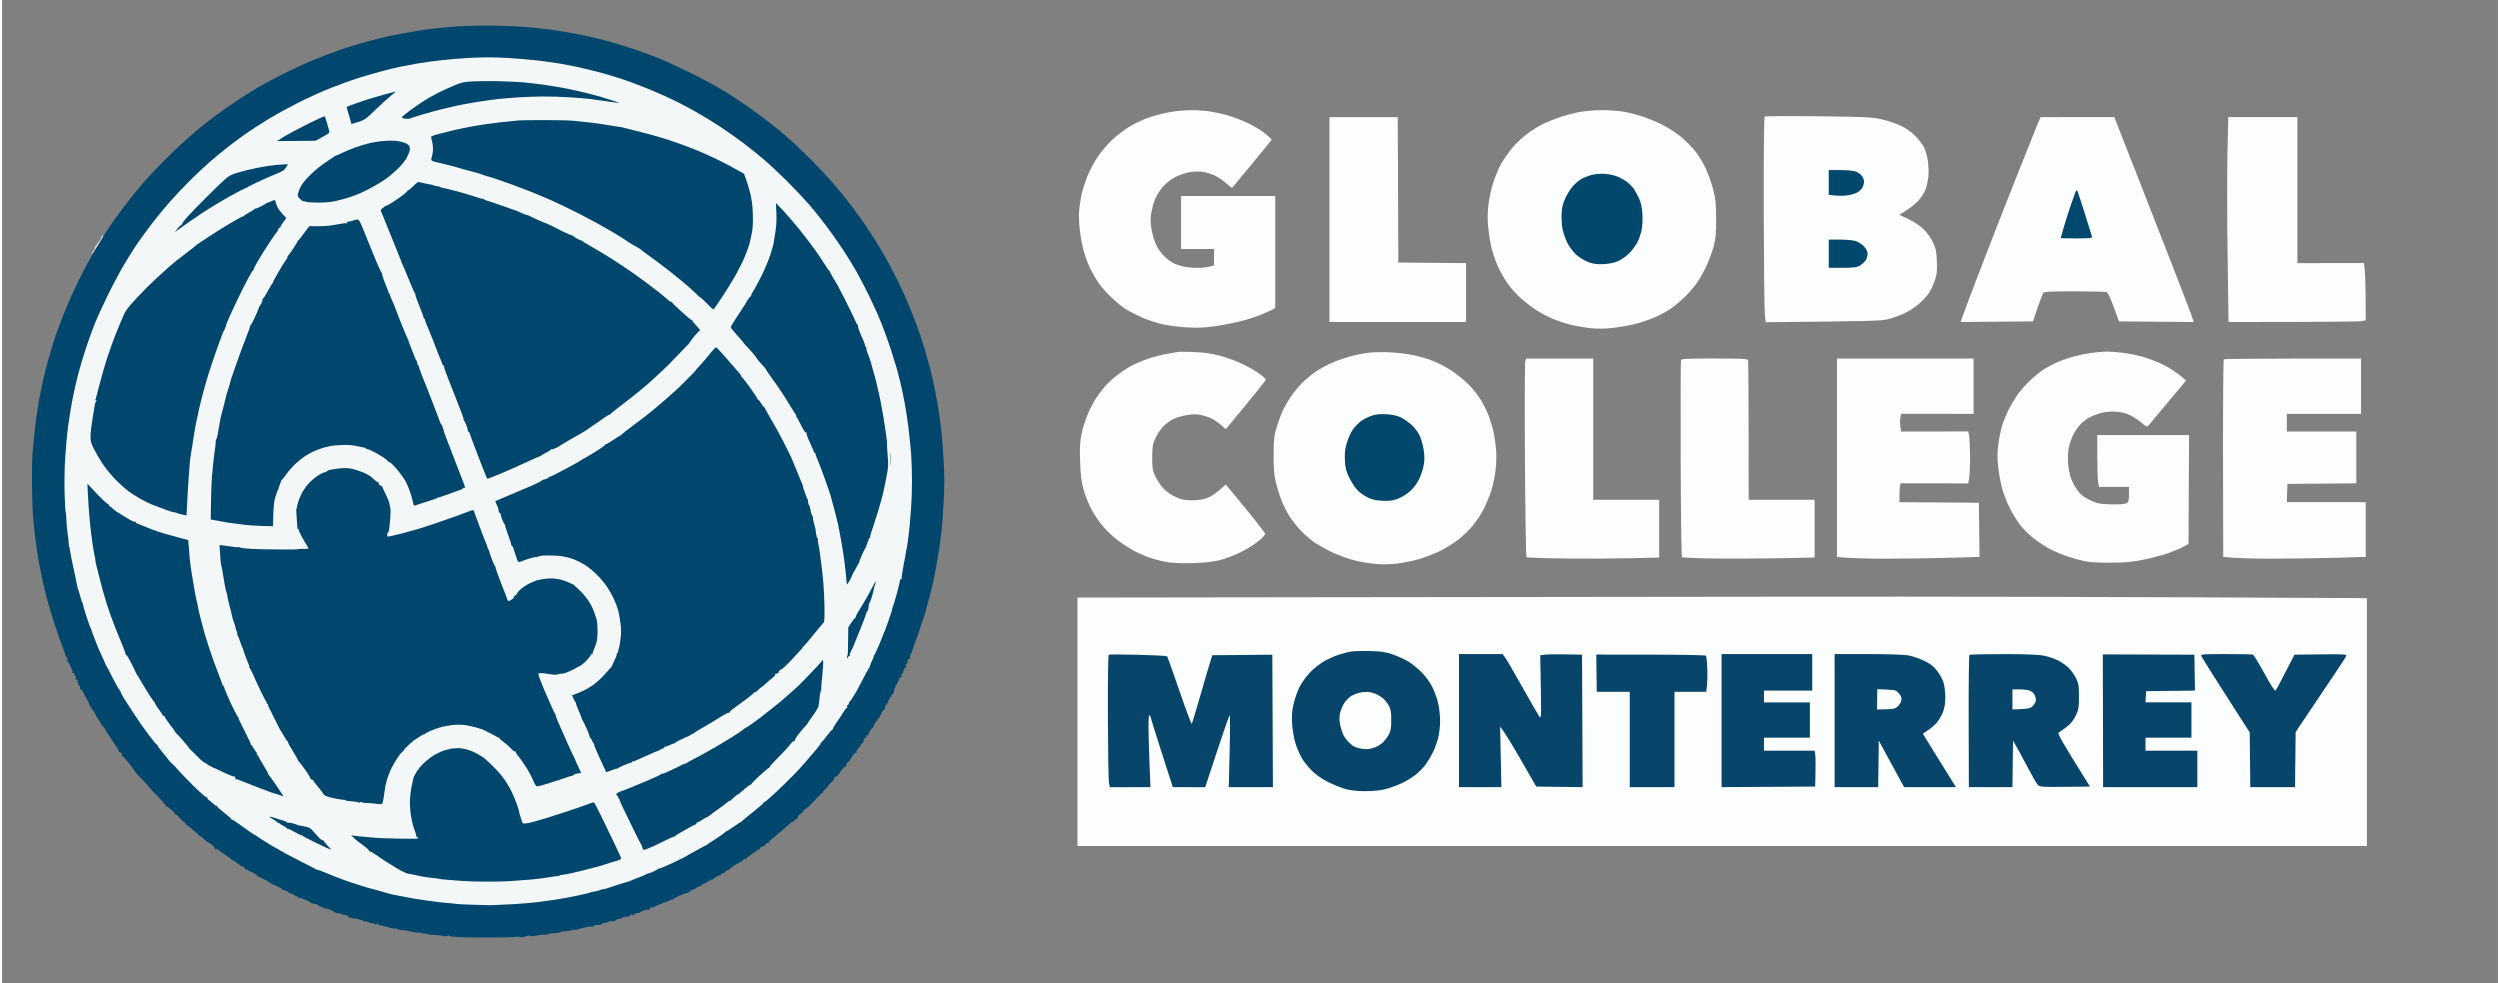
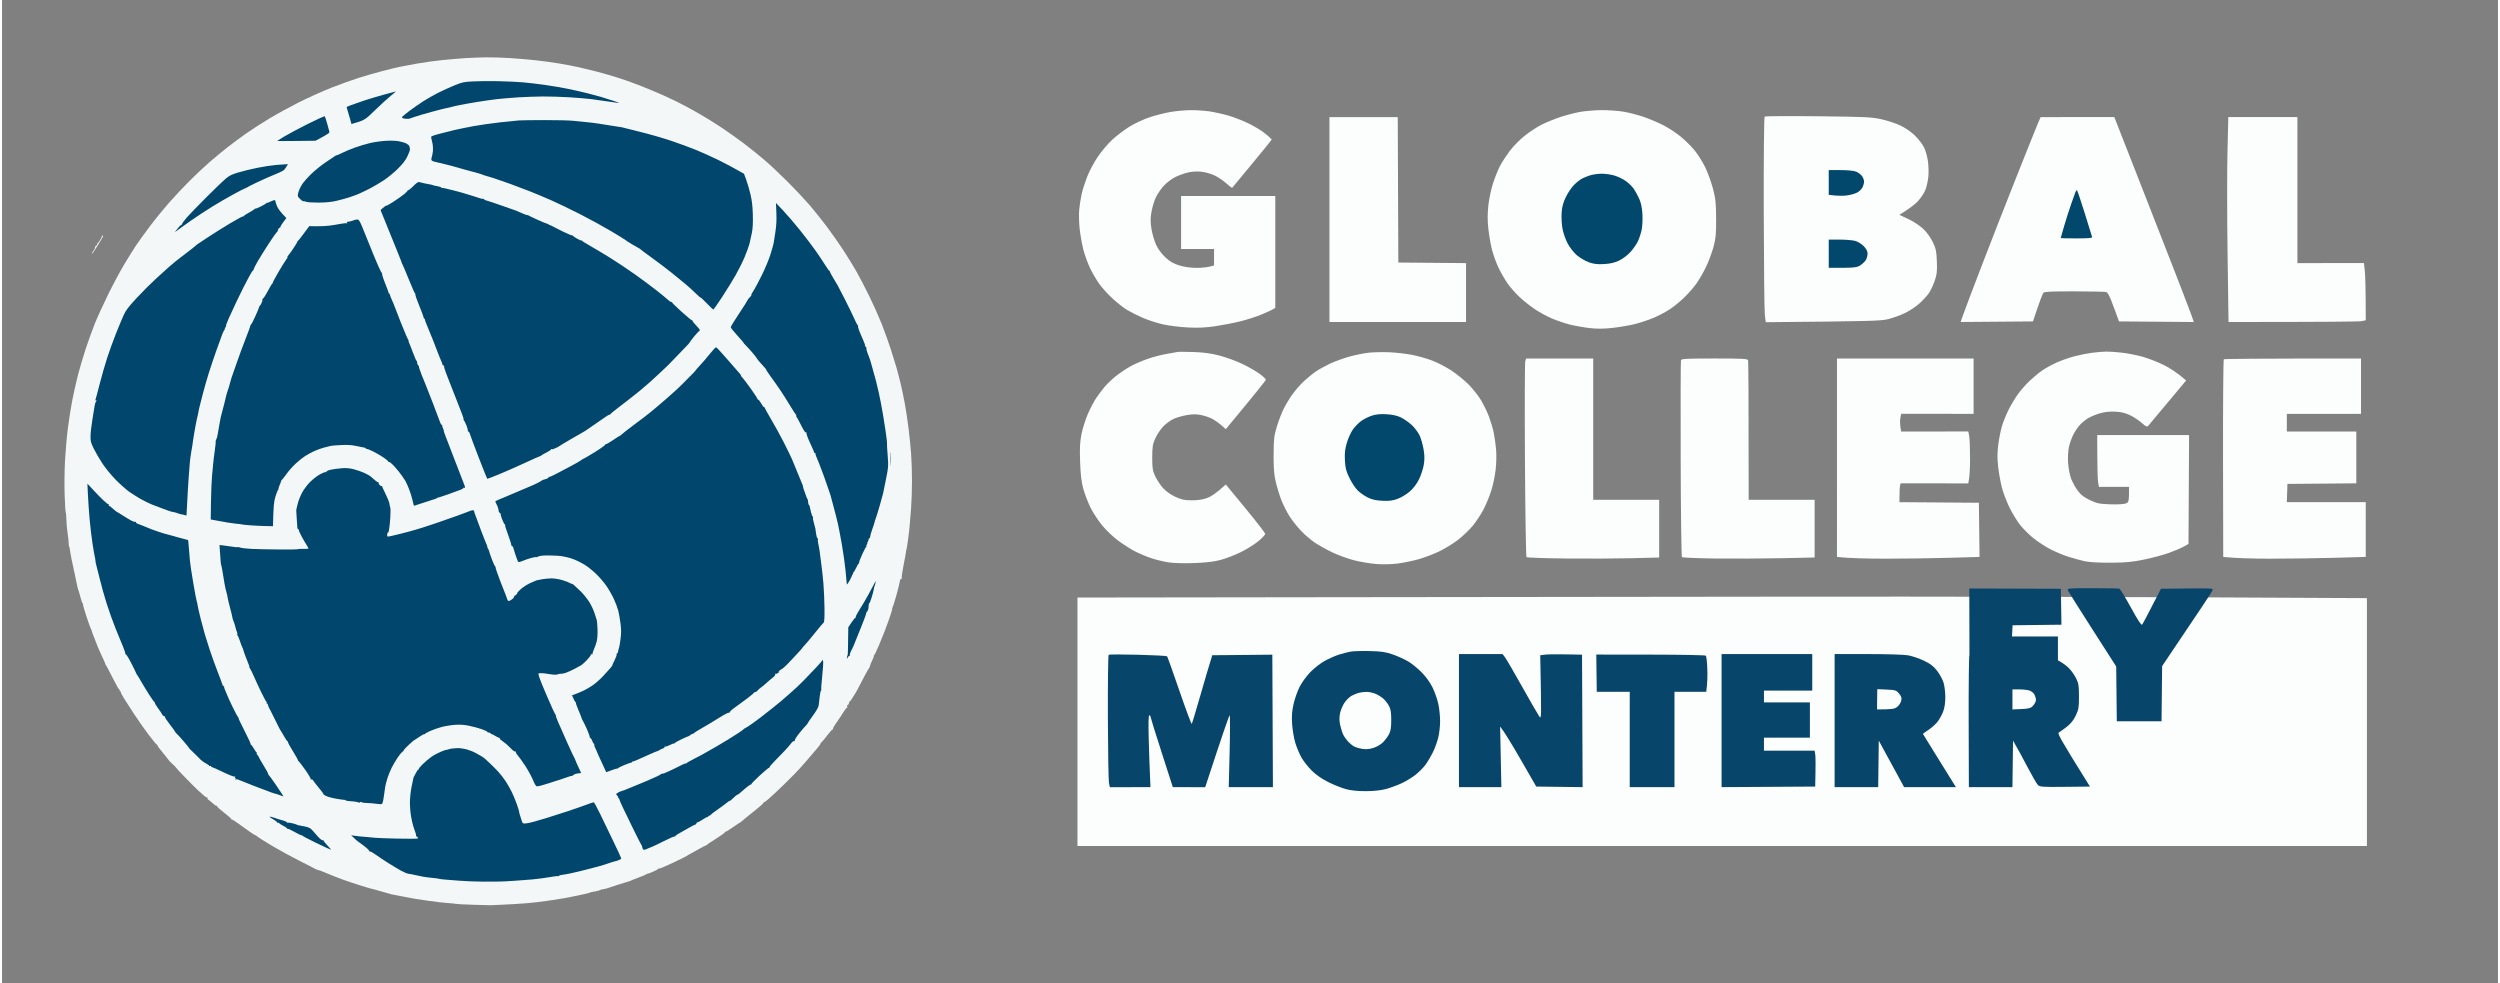
<svg xmlns="http://www.w3.org/2000/svg" version="1.2" viewBox="0 0 1627 641" width="150" height="59">
  <rect x="0" y="0" width="1627" height="641" fill="#808080" stroke="none" />
  <style>
		.s0 { fill: #fcfdfd } 
		.s1 { fill: #08456a } 
		.s2 { fill: #02486d } 
		.s3 { opacity: 1;fill: #01476d } 
		.s4 { opacity: .99;fill: #f5f8f8 } 
	</style>
  <g id="letras">
    <path id="global collage hard" class="s0" d="m761.66 72.99c-3.59 0.61-9.64 2.14-13.44 3.39-3.8 1.25-9.67 3.97-13.05 6.03-3.37 2.07-8.51 5.95-11.42 8.63-2.91 2.68-7.24 7.81-9.64 11.4-2.4 3.59-5.46 9.37-6.81 12.86-1.35 3.48-2.94 8.49-3.53 11.13-0.6 2.63-1.32 7.21-1.6 10.17-0.28 2.95-0.14 8.65 0.3 12.66 0.45 4.01 1.52 10.06 2.38 13.44 0.86 3.37 2.79 8.73 4.3 11.89 1.5 3.17 4.21 7.83 6.02 10.37 1.8 2.53 5.71 6.85 8.67 9.59 2.97 2.75 7.25 6.11 9.52 7.48 2.26 1.36 6.88 3.69 10.26 5.16 3.38 1.47 9.25 3.38 13.05 4.23 3.8 0.85 11.05 1.77 16.12 2.03 6.78 0.36 11.54 0.15 18.04-0.8 4.85-0.71 12.28-2.15 16.5-3.22 4.22-1.06 10.27-3 13.43-4.31 3.17-1.31 6.54-2.85 7.49-3.41l1.73-1.02v-72.92h-61.41v34.54h21.49v10.75c-3.87 1.21-7.75 1.56-11.13 1.56-3.95 0.01-7.99-0.55-11.32-1.54-3.96-1.19-6.14-2.43-9.22-5.27-2.56-2.37-4.78-5.37-6.11-8.26-1.14-2.49-2.5-7.12-3.01-10.29-0.72-4.5-0.73-6.93 0-11.13 0.51-2.95 1.78-7.18 2.82-9.4 1.04-2.22 3.4-5.67 5.25-7.68 1.85-2 5.22-4.55 7.49-5.66 2.26-1.1 6.02-2.45 8.34-2.98 2.53-0.58 5.99-0.78 8.64-0.48 2.42 0.27 6.22 1.33 8.44 2.36 2.22 1.02 5.69 3.35 7.71 5.18 2.02 1.82 3.8 3.14 3.95 2.93 0.15-0.21 6.01-7.3 13.03-15.74 7.01-8.44 12.73-15.53 12.7-15.74-0.03-0.21-1.85-1.87-4.04-3.7-2.19-1.83-7.1-4.83-10.9-6.68-3.8-1.85-9.84-4.21-13.43-5.24-3.59-1.04-9.2-2.26-12.47-2.73-3.28-0.46-8.8-0.8-12.29-0.76-3.48 0.04-9.26 0.58-12.85 1.18zm266.74 0c-3.37 0.61-9.16 2.13-12.85 3.38-3.7 1.25-9.05 3.44-11.9 4.86-2.85 1.42-7.77 4.64-10.94 7.14-3.17 2.5-7.57 6.95-9.78 9.88-2.21 2.94-5.03 7.24-6.28 9.56-1.24 2.32-3.29 7.33-4.56 11.13-1.27 3.82-2.69 10.34-3.18 14.59-0.62 5.51-0.65 9.84-0.07 15.35 0.44 4.22 1.5 10.44 2.37 13.82 0.86 3.37 2.8 8.73 4.3 11.89 1.51 3.17 4.22 7.83 6.02 10.37 1.81 2.53 5.33 6.5 7.83 8.82 2.49 2.33 6.94 5.84 9.89 7.82 2.95 1.97 7.95 4.69 11.12 6.03 3.16 1.35 8.34 3.11 11.51 3.91 3.17 0.8 8.87 1.83 12.67 2.28 4.97 0.59 9.16 0.58 14.96-0.04 4.44-0.47 11-1.58 14.59-2.47 3.59-0.88 9.11-2.71 12.28-4.04 3.17-1.34 7.83-3.77 10.36-5.39 2.54-1.63 6.81-5.06 9.49-7.64 2.69-2.57 6.38-6.75 8.19-9.28 1.82-2.54 4.71-7.54 6.41-11.13 1.71-3.59 3.89-9.46 4.85-13.05 1.47-5.53 1.72-8.35 1.66-18.43-0.06-10.28-0.35-12.93-2.11-19.57-1.12-4.22-3.38-10.44-5.04-13.82-1.65-3.37-4.66-8.19-6.7-10.71-2.03-2.51-5.98-6.48-8.78-8.82-2.79-2.35-7.8-5.7-11.13-7.46-3.33-1.75-9.16-4.27-12.96-5.6-3.8-1.32-9.84-2.91-13.43-3.53-3.59-0.62-10.15-1.09-14.58-1.05-4.44 0.05-10.83 0.58-14.21 1.2zm120.58 3.02c-0.41 0.35-0.65 25.73-0.58 62.44 0.07 34.02 0.39 64.05 0.71 66.72l0.58 4.86c69.39-0.61 75.19-0.84 79.83-2 2.96-0.74 7.79-2.49 10.75-3.88 2.95-1.39 7.23-4.21 9.51-6.26 2.28-2.05 5.09-5.1 6.25-6.79 1.16-1.69 2.88-5.32 3.81-8.06 1.43-4.19 1.65-6.23 1.4-12.67-0.26-6.67-0.62-8.33-2.71-12.66-1.48-3.09-3.89-6.38-6.3-8.64-2.17-2.02-6.47-4.84-9.66-6.33l-5.76-2.69c6.84-4.17 10.39-7.07 12.28-9.14 1.9-2.06 4.06-5.43 4.8-7.48 0.74-2.05 1.55-5.79 1.81-8.33 0.25-2.53 0.13-7.02-0.27-9.98-0.4-2.95-1.56-7.04-2.57-9.09-1.02-2.05-3.75-5.56-6.07-7.8-2.57-2.48-6.31-5.03-9.59-6.54-2.96-1.36-8.49-3.16-12.29-4-6.15-1.36-10.64-1.57-41.06-1.9-18.79-0.2-34.48-0.11-34.87 0.22zm-283.69 67.11v66.78h89.04v-38.38l-44.14-0.38-0.38-94.8h-44.52zm462-63.14c-0.87 2.01-7.22 17.81-14.09 35.12-6.88 17.31-17.08 43.39-22.67 57.96-5.59 14.56-10.99 28.81-11.98 31.66l-1.82 5.18 47.15-0.38c4.55-13.68 6.29-18.1 6.8-18.65 0.72-0.77 5.37-0.98 20.12-0.95 10.56 0.02 19.89 0.22 20.73 0.43 1.16 0.29 2.38 2.67 4.99 9.77l3.46 9.4 48.74 0.38c-0.76-2.68-5.54-15.2-11.12-29.55-5.58-14.36-17.02-43.64-25.42-65.08l-15.28-38.97-48.02 0.04zm123.39 19.19c-0.3 12.56-0.27 42.61 0.07 66.78l0.62 43.95c65.43 0.01 85.56-0.25 86.95-0.57l2.51-0.59c-0.04-20.82-0.3-29.2-0.62-32.05l-0.57-5.19-43.37 0.01v-95.18h-45.05zm-684.42 130.27c-0.63 0.15-3.74 0.7-6.9 1.22-3.17 0.52-8.7 1.95-12.29 3.17-3.58 1.22-8.77 3.45-11.51 4.97-2.74 1.51-7.06 4.42-9.6 6.47-2.53 2.05-5.83 5.2-7.33 7.01-1.5 1.81-3.91 5.02-5.35 7.13-1.44 2.11-3.89 6.77-5.45 10.36-1.55 3.59-3.42 9.46-4.15 13.05-1.04 5.14-1.24 8.98-0.93 18.04 0.28 8.43 0.83 13.16 2.05 17.66 0.91 3.37 3.03 8.9 4.7 12.28 1.67 3.38 5.11 8.64 7.64 11.71 2.53 3.06 7.11 7.43 10.17 9.71 3.06 2.28 7.81 5.36 10.55 6.83 2.75 1.48 7.58 3.56 10.75 4.64 3.17 1.07 8.35 2.36 11.51 2.86 3.54 0.55 10.06 0.74 16.89 0.49 7.8-0.28 12.97-0.89 17.27-2.03 3.38-0.89 9.25-3.14 13.05-5 3.8-1.86 8.98-5.08 11.52-7.15 2.53-2.07 4.58-4.25 4.55-4.85-0.03-0.6-5.82-8.09-12.86-16.64l-12.8-15.54c-6.48 5.91-9.72 7.93-12.28 8.84-2.8 1-6.17 1.49-9.98 1.47-4.72-0.02-6.65-0.43-10.67-2.29-3.04-1.41-6.08-3.57-8.02-5.72-1.71-1.9-4-5.35-5.07-7.67-1.71-3.69-1.96-5.25-1.95-12.28 0.02-7.13 0.26-8.6 2.12-12.67 1.15-2.53 3.56-6.06 5.35-7.83 1.8-1.78 4.82-3.91 6.72-4.74 1.9-0.83 5.7-1.9 8.45-2.38 3.55-0.61 6.14-0.63 9.02-0.06 2.21 0.45 5.41 1.5 7.1 2.34 1.68 0.85 4.45 2.75 6.14 4.23l3.07 2.68c20.22-24.39 26.1-31.82 26.1-32.24 0-0.42-1.82-2.13-4.03-3.79-2.22-1.66-7.32-4.59-11.33-6.5-4.01-1.92-10.74-4.37-14.96-5.46-5.5-1.42-10.3-2.07-16.89-2.29-5.07-0.17-9.73-0.19-10.37-0.03zm124.36 0.5c-3.17 0.37-8.87 1.55-12.67 2.62-3.8 1.08-9.32 3.09-12.28 4.47-2.95 1.38-7.1 3.68-9.21 5.12-2.11 1.43-5.69 4.35-7.96 6.48-2.27 2.13-5.6 5.94-7.39 8.48-1.8 2.53-4.35 6.76-5.67 9.4-1.32 2.64-3.31 7.82-4.43 11.52-1.8 5.92-2.05 8.07-2.12 18.23-0.05 8.69 0.28 13.02 1.36 17.65 0.78 3.38 2.41 8.73 3.61 11.9 1.21 3.17 3.64 8 5.41 10.75 1.77 2.74 5.16 7.01 7.52 9.49 2.36 2.48 6.37 5.91 8.9 7.63 2.54 1.72 7.72 4.61 11.52 6.41 3.8 1.81 10.19 4.13 14.2 5.16 4.01 1.03 10.57 2.12 14.58 2.42 4.56 0.34 9.88 0.2 14.2-0.38 3.8-0.51 9.85-1.78 13.44-2.81 3.59-1.03 9.46-3.27 13.05-4.97 3.58-1.7 9.09-5.06 12.23-7.46 3.14-2.4 7.55-6.61 9.81-9.35 2.26-2.75 5.44-7.58 7.07-10.75 1.63-3.17 3.87-8.61 4.97-12.09 1.1-3.48 2.38-9.53 2.84-13.43 0.48-3.96 0.62-9.82 0.33-13.24-0.29-3.38-0.99-8.39-1.56-11.13-0.57-2.75-1.94-7.41-3.04-10.37-1.11-2.95-3.45-7.79-5.21-10.74-1.75-2.96-5.45-7.63-8.22-10.39-2.76-2.76-7.79-6.83-11.16-9.04-3.38-2.22-8.91-5.1-12.29-6.4-3.37-1.31-9.25-2.99-13.05-3.74-3.8-0.76-10.53-1.54-14.96-1.74-4.44-0.2-10.65-0.06-13.82 0.3zm471.7 0.03c-2.95 0.38-8.14 1.42-11.51 2.31-3.38 0.89-8.56 2.72-11.52 4.05-2.95 1.34-7.1 3.61-9.21 5.04-2.11 1.43-5.86 4.53-8.34 6.87-2.48 2.34-5.98 6.33-7.78 8.87-1.8 2.53-4.48 7.02-5.96 9.98-1.48 2.95-3.38 7.62-4.23 10.36-0.85 2.74-1.97 8.27-2.48 12.28-0.71 5.5-0.73 9.09-0.1 14.59 0.46 4.01 1.55 10.05 2.41 13.43 0.86 3.38 3.1 9.25 4.96 13.05 1.87 3.8 4.97 8.89 6.89 11.32 1.93 2.43 5.71 6.23 8.41 8.45 2.7 2.21 7.62 5.47 10.94 7.23 3.31 1.76 8.79 4.06 12.17 5.13 3.38 1.06 8.21 2.38 10.74 2.93 2.83 0.62 9.35 0.98 16.89 0.94 10.05-0.06 14.03-0.44 21.88-2.07 5.28-1.09 12.53-3.05 16.12-4.35 3.59-1.3 7.91-3.14 9.59-4.1l3.08-1.73 0.38-70.96h-59.88c0.02 21.71 0.28 29.32 0.59 30.91l0.57 2.89 19.57-0.02c0 9.71-0.11 10.02-2.11 10.82-1.25 0.49-5.41 0.72-10.17 0.55-7.16-0.26-8.64-0.57-13.24-2.76-3.86-1.84-5.88-3.41-7.91-6.12-1.49-2.01-3.44-5.55-4.32-7.87-0.91-2.39-1.77-6.88-1.98-10.36-0.22-3.57 0.02-7.91 0.58-10.36 0.52-2.33 1.78-5.87 2.78-7.87 1.01-2.01 2.95-4.89 4.32-6.41 1.37-1.51 3.88-3.55 5.57-4.52 1.69-0.98 5.14-2.37 7.67-3.09q4.61-1.32 9.98-1.04c3.84 0.21 6.59 0.89 9.6 2.36 2.32 1.13 5.71 3.38 7.54 4.98 2.88 2.54 3.45 2.77 4.3 1.77 0.54-0.63 6.3-7.52 12.8-15.3l11.82-14.15c-5.95-5.17-10.79-8.2-14.58-10.07-3.8-1.88-9.85-4.25-13.44-5.28-3.59-1.02-9.63-2.24-13.43-2.71-3.8-0.47-8.64-0.8-10.75-0.75-2.11 0.05-6.25 0.4-9.21 0.78zm-369.39 5.51c-0.31 0.98-0.41 29.97-0.2 64.41 0.2 34.45 0.65 62.93 1 63.28 0.36 0.35 11.93 0.76 25.72 0.9 13.79 0.15 33.11 0.06 42.92-0.19l17.85-0.46v-37.61h-42.99v-92.11h-43.73zm101.49-0.68c-0.2 0.61-0.27 29.6-0.18 64.42 0.1 34.82 0.47 63.59 0.82 63.94 0.35 0.36 10.2 0.76 21.88 0.91 11.68 0.14 31 0.06 42.92-0.19l21.69-0.46v-37.61h-42.99c0-69.61-0.17-90.33-0.38-90.97-0.33-0.98-3.46-1.15-21.9-1.15-18.06 0-21.57 0.18-21.86 1.11zm101.71 63.56l-0.01 64.68c8.04 0.88 20.05 1.14 31.87 1.14 11.82 0.01 30.39-0.25 41.27-0.57l19.79-0.57-0.42-35.31-51.81-0.39c0.01-6.84 0.19-9.6 0.39-10.55l0.37-1.73 44.14 0.04c0.91-3.9 1.17-10.21 1.16-16.54-0.01-6.34-0.28-12.82-0.59-14.41l-0.57-2.89-43.75 0.05c-0.86-4.48-0.86-7.08-0.56-8.67l0.56-2.9 47.21 0.03v-36.08h-89.05zm252.17-64.16c-0.35 0.28-0.58 29.39-0.52 64.67l0.13 64.16c8.04 0.89 19.87 1.15 31.48 1.15 11.61 0 30.18-0.26 41.26-0.57l20.16-0.58-0.01-35.69h-51.43l0.39-11.9 44.9-0.38v-33.78h-45.29v-11.51h48.36v-36.08c-68.81 0-89.07 0.23-89.43 0.51zm-596.63 155.12l-150.64 0.2v161.96h840.54v-161.58c-161.52-0.89-282.85-1.06-373.83-0.96-90.98 0.1-233.21 0.28-316.07 0.38z" />
-     <path id="monterrey" class="s1" d="m879.1 424.77c-1.9 0.34-5.35 1.23-7.67 1.97-2.33 0.74-6.47 2.57-9.21 4.07-2.76 1.51-7 4.83-9.47 7.4-2.47 2.57-5.61 6.91-6.99 9.66-1.37 2.74-3.12 7.75-3.88 11.13-1.04 4.64-1.27 7.82-0.92 13.05 0.25 3.8 1.2 9.32 2.1 12.28 0.91 2.95 2.73 7.27 4.05 9.59 1.32 2.33 4.33 6.13 6.68 8.45 2.76 2.72 6.58 5.37 10.76 7.46 3.57 1.78 8.74 3.84 11.48 4.58q4.99 1.34 13.05 1.31c5.22-0.02 9.82-0.52 13.05-1.4 2.75-0.74 7.24-2.38 9.98-3.63 2.74-1.25 6.85-3.72 9.11-5.49 2.27-1.77 5.27-4.77 6.66-6.67 1.39-1.9 3.55-5.53 4.8-8.06 1.25-2.53 2.83-6.85 3.51-9.6 0.68-2.74 1.24-7.58 1.23-10.74 0-3.17-0.51-8.18-1.13-11.13-0.62-2.96-2.31-7.79-3.75-10.75-1.63-3.35-4.32-7.11-7.16-9.98-2.49-2.53-6.42-5.72-8.71-7.08-2.3-1.36-6.77-3.39-9.93-4.51-4.76-1.69-7.36-2.08-14.97-2.28-5.07-0.14-10.77 0.03-12.67 0.37zm-157.72 2.09c-0.36 0.29-0.6 18.53-0.53 40.52 0.08 21.99 0.4 41.28 0.71 42.87l0.56 2.89 26.49-0.03c-0.58-12.79-0.92-23.32-1.14-31.66-0.26-9.86-0.13-15.16 0.37-15.16 0.42 0 0.77 0.34 0.77 0.77 0 0.42 3.28 10.95 7.29 23.41l7.29 22.64 21.11 0.03c11.9-36.31 15.61-46.85 15.93-46.85 0.32 0 0.32 10.54 0 23.41l-0.58 23.42 28.79-0.01-0.38-86.35c-13.09 0.14-21.9 0.22-28.02 0.27l-11.13 0.08c-1.98 6.27-4.89 16.21-7.74 26.13-2.85 9.92-5.38 18.3-5.63 18.63-0.25 0.32-3.86-9.35-8.03-21.5-4.17-12.14-7.79-22.3-8.06-22.57-0.26-0.28-8.79-0.72-18.94-0.99-10.16-0.27-18.76-0.25-19.13 0.05zm228.34 42.88v43.37h27.64l-0.82-39.53c2.72 3.36 8.02 12.17 13.53 21.74l10.03 17.41 30.22 0.38-0.38-86.35c-16.06-0.36-22.19-0.28-23.99-0.04l-3.26 0.42c0.82 41.17 0.79 41.78-0.54 40-0.76-1.02-5.75-9.65-11.09-19.2-5.34-9.54-10.44-18.29-11.32-19.46l-1.61-2.11h-28.41zm89.66-30.93l0.16 12.13h21.49v62.17h29.17v-62.17h20.72c0.76-5.66 0.85-10.81 0.68-15.09-0.16-4.29-0.58-8.09-0.93-8.45-0.35-0.35-16.57-0.66-36.04-0.68l-35.4-0.04zm81.52 30.93v43.37l61.03-0.38c0.35-14.28 0.26-19.55 0.03-20.92l-0.42-2.49h-33.01v-8.45h29.94v-23.02h-29.94v-7.68h31.48v-23.8h-59.11zm73.69 0v43.37h28.4l0.39-30.32c5.21 9.52 8.93 16.34 11.61 21.3l4.89 9.02h33.78c-4.58-7.43-9.42-15.2-13.7-22.07-4.29-6.86-7.81-12.56-7.82-12.66-0.01-0.11 1.63-1.27 3.65-2.6 2.01-1.32 4.69-3.74 5.94-5.37 1.25-1.63 2.89-4.61 3.64-6.62 0.86-2.26 1.38-5.75 1.38-9.21 0.01-3.06-0.48-7.29-1.09-9.4-0.61-2.11-2.51-5.65-4.23-7.87-2.44-3.14-4.35-4.61-8.69-6.66-3.06-1.44-7.64-3-10.17-3.46-2.6-0.46-14.07-0.82-26.29-0.82h-21.69zm87.89-42.86c-0.35 0.29-0.58 19.8-0.51 43.37l0.13 42.86h28.4l0.39-30.32c2.82 4.76 6.16 10.98 9.25 16.89 3.09 5.91 6.24 11.35 7.01 12.08 1.24 1.19 3.1 1.32 17.63 1.15l16.24-0.18c-20.24-32.52-21.34-34.63-20.17-35.31 0.73-0.42 3.01-2.06 5.06-3.65 2.57-1.98 4.4-4.25 5.85-7.29 1.89-3.95 2.11-5.26 2.11-12.47 0-7.03-0.24-8.55-1.9-11.9-1.04-2.11-3.2-5.13-4.8-6.72-1.59-1.58-4.71-3.78-6.92-4.89-2.22-1.11-6.28-2.48-9.02-3.06-3.52-0.73-11.37-1.04-26.55-1.05-11.86-0.01-21.84 0.21-22.2 0.49zm87.03 42.96l0.1 43.27h61.41v-23.79h-33.78v-8.45h29.94v-23.03h-29.94l0.39-7.29 31.85-0.38-0.38-23.41-59.69-0.19zm64.12-42.12c0.3 0.73 7.53 12.22 16.05 25.52l15.5 24.18 0.38 35.69h29.17l0.38-35.95c25.18-37.28 32.69-48.71 32.94-49.44 0.42-1.26-0.65-1.33-16.63-1.16l-17.07 0.2c-8.93 17.48-11.86 22.92-12.29 23.37-0.52 0.56-2.83-2.95-7.29-11.12-3.59-6.56-6.96-12.09-7.48-12.29-0.53-0.19-8.44-0.35-17.59-0.35-15.53 0-16.58 0.09-16.07 1.35z" />
+     <path id="monterrey" class="s1" d="m879.1 424.77c-1.9 0.34-5.35 1.23-7.67 1.97-2.33 0.74-6.47 2.57-9.21 4.07-2.76 1.51-7 4.83-9.47 7.4-2.47 2.57-5.61 6.91-6.99 9.66-1.37 2.74-3.12 7.75-3.88 11.13-1.04 4.64-1.27 7.82-0.92 13.05 0.25 3.8 1.2 9.32 2.1 12.28 0.91 2.95 2.73 7.27 4.05 9.59 1.32 2.33 4.33 6.13 6.68 8.45 2.76 2.72 6.58 5.37 10.76 7.46 3.57 1.78 8.74 3.84 11.48 4.58q4.99 1.34 13.05 1.31c5.22-0.02 9.82-0.52 13.05-1.4 2.75-0.74 7.24-2.38 9.98-3.63 2.74-1.25 6.85-3.72 9.11-5.49 2.27-1.77 5.27-4.77 6.66-6.67 1.39-1.9 3.55-5.53 4.8-8.06 1.25-2.53 2.83-6.85 3.51-9.6 0.68-2.74 1.24-7.58 1.23-10.74 0-3.17-0.51-8.18-1.13-11.13-0.62-2.96-2.31-7.79-3.75-10.75-1.63-3.35-4.32-7.11-7.16-9.98-2.49-2.53-6.42-5.72-8.71-7.08-2.3-1.36-6.77-3.39-9.93-4.51-4.76-1.69-7.36-2.08-14.97-2.28-5.07-0.14-10.77 0.03-12.67 0.37zm-157.72 2.09c-0.36 0.29-0.6 18.53-0.53 40.52 0.08 21.99 0.4 41.28 0.71 42.87l0.56 2.89 26.49-0.03c-0.58-12.79-0.92-23.32-1.14-31.66-0.26-9.86-0.13-15.16 0.37-15.16 0.42 0 0.77 0.34 0.77 0.77 0 0.42 3.28 10.95 7.29 23.41l7.29 22.64 21.11 0.03c11.9-36.31 15.61-46.85 15.93-46.85 0.32 0 0.32 10.54 0 23.41l-0.58 23.42 28.79-0.01-0.38-86.35c-13.09 0.14-21.9 0.22-28.02 0.27l-11.13 0.08c-1.98 6.27-4.89 16.21-7.74 26.13-2.85 9.92-5.38 18.3-5.63 18.63-0.25 0.32-3.86-9.35-8.03-21.5-4.17-12.14-7.79-22.3-8.06-22.57-0.26-0.28-8.79-0.72-18.94-0.99-10.16-0.27-18.76-0.25-19.13 0.05zm228.34 42.88v43.37h27.64l-0.82-39.53c2.72 3.36 8.02 12.17 13.53 21.74l10.03 17.41 30.22 0.38-0.38-86.35c-16.06-0.36-22.19-0.28-23.99-0.04l-3.26 0.42c0.82 41.17 0.79 41.78-0.54 40-0.76-1.02-5.75-9.65-11.09-19.2-5.34-9.54-10.44-18.29-11.32-19.46l-1.61-2.11h-28.41zm89.66-30.93l0.16 12.13h21.49v62.17h29.17v-62.17h20.72c0.76-5.66 0.85-10.81 0.68-15.09-0.16-4.29-0.58-8.09-0.93-8.45-0.35-0.35-16.57-0.66-36.04-0.68l-35.4-0.04zm81.52 30.93v43.37l61.03-0.38c0.35-14.28 0.26-19.55 0.03-20.92l-0.42-2.49h-33.01v-8.45h29.94v-23.02h-29.94v-7.68h31.48v-23.8h-59.11zm73.69 0v43.37h28.4l0.39-30.32c5.21 9.52 8.93 16.34 11.61 21.3l4.89 9.02h33.78c-4.58-7.43-9.42-15.2-13.7-22.07-4.29-6.86-7.81-12.56-7.82-12.66-0.01-0.11 1.63-1.27 3.65-2.6 2.01-1.32 4.69-3.74 5.94-5.37 1.25-1.63 2.89-4.61 3.64-6.62 0.86-2.26 1.38-5.75 1.38-9.21 0.01-3.06-0.48-7.29-1.09-9.4-0.61-2.11-2.51-5.65-4.23-7.87-2.44-3.14-4.35-4.61-8.69-6.66-3.06-1.44-7.64-3-10.17-3.46-2.6-0.46-14.07-0.82-26.29-0.82h-21.69zm87.89-42.86c-0.35 0.29-0.58 19.8-0.51 43.37l0.13 42.86h28.4l0.39-30.32c2.82 4.76 6.16 10.98 9.25 16.89 3.09 5.91 6.24 11.35 7.01 12.08 1.24 1.19 3.1 1.32 17.63 1.15l16.24-0.18c-20.24-32.52-21.34-34.63-20.17-35.31 0.73-0.42 3.01-2.06 5.06-3.65 2.57-1.98 4.4-4.25 5.85-7.29 1.89-3.95 2.11-5.26 2.11-12.47 0-7.03-0.24-8.55-1.9-11.9-1.04-2.11-3.2-5.13-4.8-6.72-1.59-1.58-4.71-3.78-6.92-4.89-2.22-1.11-6.28-2.48-9.02-3.06-3.52-0.73-11.37-1.04-26.55-1.05-11.86-0.01-21.84 0.21-22.2 0.49zl0.1 43.27h61.41v-23.79h-33.78v-8.45h29.94v-23.03h-29.94l0.39-7.29 31.85-0.38-0.38-23.41-59.69-0.19zm64.12-42.12c0.3 0.73 7.53 12.22 16.05 25.52l15.5 24.18 0.38 35.69h29.17l0.38-35.95c25.18-37.28 32.69-48.71 32.94-49.44 0.42-1.26-0.65-1.33-16.63-1.16l-17.07 0.2c-8.93 17.48-11.86 22.92-12.29 23.37-0.52 0.56-2.83-2.95-7.29-11.12-3.59-6.56-6.96-12.09-7.48-12.29-0.53-0.19-8.44-0.35-17.59-0.35-15.53 0-16.58 0.09-16.07 1.35z" />
    <path id="Path 2 copy" class="s2" d="m1190.76 118.94v8.06c5.65 0.75 9.19 0.73 11.51 0.44 2.32-0.28 5.39-1.11 6.82-1.82 1.43-0.72 3.07-2.25 3.65-3.42 0.57-1.16 1.05-2.88 1.05-3.83 0-0.95-0.6-2.57-1.34-3.6-0.74-1.03-2.47-2.33-3.85-2.88-1.48-0.6-5.62-1.01-10.17-1.01h-7.67zm-155.45-4.68c-1.69 0.53-4.1 1.5-5.37 2.16-1.27 0.65-3.63 2.52-5.25 4.16-1.63 1.63-4.03 5.21-5.35 7.96-1.75 3.66-2.48 6.42-2.72 10.36-0.19 2.96 0.09 7.62 0.61 10.36 0.52 2.75 2.04 7.03 3.37 9.53 1.34 2.49 3.99 5.87 5.89 7.52 1.9 1.64 5.35 3.7 7.67 4.56 3.27 1.22 5.52 1.5 9.98 1.27 4.15-0.22 6.94-0.86 9.98-2.3 2.49-1.18 5.57-3.53 7.52-5.73 1.81-2.04 3.97-5.18 4.8-6.98 0.82-1.79 1.89-5.07 2.36-7.29 0.47-2.22 0.71-6.79 0.52-10.17-0.23-4.06-0.92-7.44-2.05-9.98-0.94-2.11-2.53-5.05-3.54-6.53-1.01-1.47-3.33-3.77-5.15-5.09-1.82-1.32-5.21-2.97-7.53-3.65-2.32-0.69-6.12-1.22-8.44-1.19-2.33 0.03-5.61 0.49-7.3 1.03zm316.26 11.01c-0.29 0.74-1.5 4.11-2.7 7.49-1.2 3.38-3.24 9.77-4.55 14.2-1.3 4.43-2.36 8.15-2.36 8.25 0.01 0.11 4.68 0.19 10.38 0.19 7.93 0 10.3-0.22 10.08-0.96-0.15-0.52-2.35-7.6-4.88-15.73-2.52-8.13-4.79-14.78-5.02-14.78-0.24 0-0.67 0.61-0.95 1.34zm-160.81 40.11v9.21c17.19 0.05 18.29-0.12 20.72-1.74 1.48-0.98 3.11-2.63 3.64-3.66 0.52-1.04 0.95-2.84 0.96-4 0-1.35-0.89-3.04-2.49-4.7-1.37-1.42-3.87-2.97-5.56-3.45-1.69-0.47-6.27-0.86-10.17-0.86l-7.1-0.01zm-298.26 105.72c-2.14 0.75-5.16 2.31-6.72 3.48-1.56 1.16-3.9 3.57-5.19 5.37-1.29 1.79-3.06 5.68-3.94 8.63-1.23 4.12-1.53 6.81-1.28 11.52 0.26 5.04 0.79 7.1 2.96 11.51 1.45 2.96 3.85 6.59 5.35 8.08 1.49 1.49 4.44 3.56 6.55 4.6 2.77 1.36 5.45 1.96 9.6 2.15 4.4 0.21 6.75-0.09 9.98-1.29 2.32-0.86 5.9-3.05 7.95-4.86 2.28-2.02 4.59-5.09 5.95-7.91 1.22-2.53 2.59-6.68 3.04-9.21 0.59-3.33 0.58-6.1-0.05-9.98-0.48-2.96-1.62-7.06-2.55-9.13-0.92-2.06-3.32-5.26-5.32-7.1-2.01-1.84-5.29-4.09-7.3-5.01-2.39-1.09-5.61-1.76-9.4-1.94-4.13-0.2-6.85 0.11-9.63 1.09z" />
    <path id="monterrey internos" class="s0" d="m1222.31 455.85l-0.08 6.6c10.19-0.01 11.48-0.3 13.24-1.73 1.16-0.95 2.32-2.76 2.58-4.03 0.36-1.77 0.03-2.82-1.47-4.6-1.81-2.15-2.35-2.32-8.06-2.58l-6.12-0.27zm88.19 0.08v6.53c11.09-0.37 11.82-0.59 13.5-2.5 1.02-1.16 1.85-2.8 1.85-3.65 0-0.84-0.43-2.4-0.96-3.47-0.53-1.06-1.99-2.28-3.26-2.7-1.27-0.42-4.29-0.75-6.72-0.75l-4.41 0.02zm-426.18-4.28c-1.14 0.33-3.18 1.17-4.55 1.88-1.37 0.72-3.46 2.75-4.66 4.53-1.19 1.78-2.51 4.88-2.93 6.89-0.52 2.51-0.49 4.89 0.1 7.67 0.48 2.22 1.38 5.07 2.01 6.33 0.63 1.27 2.06 3.29 3.17 4.49 1.11 1.2 2.89 2.63 3.94 3.18 1.06 0.55 3.47 1.26 5.37 1.56 2.39 0.38 4.64 0.17 7.3-0.68 2.18-0.69 4.87-2.3 6.24-3.73 1.33-1.38 3.05-3.72 3.83-5.2 1.07-2.01 1.43-4.34 1.43-9.21 0-4.99-0.35-7.16-1.48-9.21-0.81-1.48-2.36-3.51-3.44-4.52-1.09-1.01-3.36-2.47-5.05-3.25-1.69-0.77-4.45-1.39-6.14-1.36-1.69 0.03-4 0.31-5.14 0.63z" />
  </g>
  <g id="mundo">
-     <path id="Path 0" class="s3" d="m296.38 17.2c-3.14 0.24-8.41 0.71-11.71 1.03-3.29 0.33-8.31 0.96-11.16 1.41-2.84 0.44-8.6 1.44-12.79 2.21-4.2 0.76-10.57 2.12-14.16 3.01-3.59 0.89-9.11 2.35-12.25 3.26-3.15 0.9-8.66 2.62-12.25 3.82-3.6 1.2-8.13 2.79-10.08 3.54-1.94 0.74-6.84 2.74-10.89 4.43-4.04 1.69-11.63 5.21-16.87 7.81-5.25 2.61-12.6 6.5-16.34 8.66-3.74 2.16-10.36 6.29-14.7 9.19-4.34 2.89-10.71 7.35-14.16 9.9-3.44 2.56-8.83 6.78-11.98 9.39-3.14 2.61-9.39 8.23-13.88 12.49-4.49 4.25-10.91 10.67-14.26 14.27-3.36 3.59-8.24 9.11-10.86 12.25-2.62 3.14-7.13 8.9-10.01 12.8-2.88 3.89-6.72 9.28-8.53 11.97-1.8 2.7-5.42 8.46-8.04 12.8-2.62 4.34-7.51 13.41-10.87 20.15-3.35 6.73-8.08 17.27-10.5 23.41-2.42 6.14-5.17 13.55-6.1 16.47-0.93 2.92-2.57 8.43-3.64 12.25-1.08 3.82-2.68 10.13-3.57 14.02-0.89 3.9-2.21 10.51-2.94 14.7-0.74 4.2-1.82 11.91-2.42 17.15-0.6 5.25-1.31 12.72-1.6 16.61-0.28 3.9-0.41 13.82-0.29 22.05 0.12 8.24 0.48 17.18 0.81 19.88 0.33 2.69 0.6 5.27 0.61 5.72 0 0.44 0.36 3.87 0.79 7.62 0.43 3.74 1.52 10.85 2.43 15.79 0.9 4.94 2.63 13.03 3.82 17.97 1.2 4.94 3.63 13.51 5.4 19.05 1.77 5.54 4.32 12.89 5.67 16.34 1.35 3.44 2.34 6.44 2.2 6.67-0.14 0.22-0.06 0.4 0.16 0.39 0.23-0.01 0.72 0.61 1.09 1.36 0.37 0.76 0.44 1.26 0.14 1.11-0.3-0.15-0.55-0.03-0.55 0.27 0 0.3 0.25 0.54 0.55 0.54 0.3 0 0.54 0.37 0.54 0.82 0 0.45 0.25 0.82 0.55 0.82 0.3 0 0.54 0.37 0.54 0.81 0 0.45 0.55 1.73 1.23 2.85 0.67 1.11 0.91 1.85 0.54 1.63-0.37-0.21-0.68-0.15-0.68 0.15 0 0.3 0.37 0.55 0.82 0.55 0.45 0 0.97 0.55 1.16 1.22 0.19 0.68 0.62 1.41 0.95 1.63q0.64 0.41-0.07 0.41c-0.38 0-0.68 0.25-0.68 0.55 0 0.3 0.18 0.45 0.41 0.33 0.22-0.12 0.71 0.12 1.08 0.54 0.55 0.61 0.55 0.81 0 0.99-0.54 0.18-0.54 0.24 0 0.27 0.38 0.03 0.69 0.66 0.69 1.41 0 0.75 0.24 1.24 0.54 1.09 0.3-0.15 0.57 0.03 0.61 0.4 0.03 0.38 0.01 1.05-0.05 1.5-0.07 0.45 0.09 0.64 0.34 0.41 0.25-0.22 0.74 0.15 1.07 0.82 0.34 0.67 1.63 3 2.86 5.17 1.24 2.17 1.94 3.81 1.57 3.64-0.38-0.18-0.19 0.07 0.41 0.55 0.59 0.48 0.84 0.86 0.54 0.86q-0.51 0.02 0.03 0.4c0.31 0.22 1.35 1.69 2.31 3.26 0.96 1.57 1.62 2.86 1.47 2.86-0.15 0 0.16 0.47 0.68 1.05 0.53 0.58 1.44 1.99 2.04 3.13 0.59 1.15 1.5 2.45 2.02 2.9 0.51 0.45 0.94 1 0.96 1.22 0.01 0.23 0.93 1.82 2.04 3.54 1.12 1.73 3.2 4.79 4.63 6.81 1.43 2.02 2.48 3.92 2.33 4.22-0.15 0.3 0.1 0.54 0.55 0.54 0.45 0 1.05 0.43 1.34 0.96 0.3 0.52 0.36 1.15 0.14 1.4-0.22 0.25-0.12 0.38 0.21 0.28 0.34-0.1 2.34 2.02 4.46 4.71 2.12 2.7 3.87 5.09 3.89 5.31 0.02 0.23 1.07 1.48 2.34 2.78 1.28 1.31 3.24 3.33 4.36 4.5 1.12 1.16 2.02 2.24 2.02 2.39-0.01 0.15 2.56 2.9 5.72 6.12 3.15 3.22 5.61 6.1 5.46 6.4-0.15 0.3 0.1 0.55 0.55 0.55 0.45 0 1.92 0.98 3.27 2.17 1.34 1.2 2.32 2.43 2.17 2.73-0.15 0.3 0.04 0.43 0.41 0.3 0.38-0.13 1.54 0.81 2.59 2.09 1.05 1.29 2.39 2.57 2.99 2.85 0.6 0.28 1.03 0.81 0.96 1.17-0.08 0.37 0.05 0.6 0.28 0.53 0.23-0.08 2.33 1.46 4.65 3.4 2.33 1.95 4.22 3.72 4.21 3.95-0.01 0.22 0.34 0.41 0.79 0.41 0.45 0 1.13 0.49 1.5 1.09 0.38 0.6 0.99 1.09 1.36 1.09 0.38 0 0.56 0.24 0.41 0.54-0.15 0.3-0.06 0.48 0.19 0.41 0.26-0.08 1.61 0.66 3 1.63 1.39 0.98 2.65 2.26 2.8 2.86 0.15 0.6 0.52 1.09 0.82 1.09 0.3 0 0.37-0.31 0.16-0.68q-0.34-0.65 0.68 0.12c0.59 0.44 1.43 1.12 1.88 1.51 0.45 0.4 2.36 1.75 4.24 3.01 1.89 1.27 3.42 2.49 3.4 2.71-0.01 0.22 0.17 0.29 0.39 0.14 0.22-0.14 1.08 0.35 1.91 1.09 0.82 0.75 1.5 1.17 1.51 0.95 0-0.23 0.51 0.2 1.13 0.95 0.62 0.75 0.98 1.06 0.81 0.68-0.18-0.37 0.51-0.13 1.54 0.55 1.02 0.67 1.69 1.46 1.49 1.75-0.22 0.33 0.01 0.38 0.59 0.14 0.57-0.24 1.01-0.15 1.09 0.22 0.08 0.35 0.51 0.68 0.96 0.76 0.45 0.07 1.73 0.64 2.85 1.28 1.13 0.63 2.05 1.4 2.05 1.7 0 0.3 0.24 0.42 0.54 0.27 0.3-0.15 0.54 0.04 0.53 0.41-0.01 0.37 0.11 0.5 0.27 0.27 0.16-0.22 2.07 0.61 4.24 1.85 2.17 1.24 4.07 2.4 4.22 2.59 0.15 0.18 0.64 0.4 1.09 0.5 0.45 0.1 1.86 0.71 3.14 1.36 1.28 0.65 2.32 1.37 2.31 1.6 0 0.22 0.18 0.35 0.4 0.28 0.22-0.08 1.21 0.23 2.2 0.68 0.98 0.44 1.78 0.99 1.77 1.21-0.01 0.23 0.16 0.35 0.39 0.28 0.22-0.07 1.21 0.24 2.2 0.68 0.98 0.45 1.78 1 1.77 1.22-0.02 0.23 0.16 0.38 0.38 0.35 0.23-0.04 0.72-0.04 1.09 0 0.39 0.03 0.5 0.34 0.27 0.71-0.29 0.45-0.08 0.53 0.68 0.26 0.66-0.22 1.53-0.05 2.18 0.43 0.6 0.44 1.52 0.81 2.04 0.82 0.53 0.01 1.32 0.39 1.77 0.84 0.45 0.45 0.82 0.63 0.83 0.4 0-0.22 0.19-0.11 0.41 0.25 0.22 0.36 1.01 0.77 1.76 0.91 0.75 0.15 1.67 0.28 2.04 0.3 0.37 0.02 1.05 0.41 1.5 0.86 0.45 0.45 0.94 0.82 1.09 0.82 0.15 0 0.64 0 1.09 0 0.44 0 0.69 0.24 0.54 0.54-0.15 0.3 0.28 0.52 0.95 0.48 0.68-0.03 2.27 0.33 3.54 0.82 1.27 0.48 2.68 1.25 3.13 1.69 0.45 0.45 1.62 0.81 2.59 0.81 0.97-0.01 1.97 0.17 2.22 0.4 0.25 0.24 0.62 0.44 0.82 0.46 0.2 0.02 1.16 0.2 2.13 0.41q1.78 0.37 1.75 1.33c-0.02 0.85 0.07 0.87 0.92 0.13 0.54-0.46 0.78-0.52 0.57-0.13-0.27 0.48 0.13 0.66 1.39 0.63 0.97-0.02 2.5 0.26 3.4 0.63 0.9 0.38 1.94 0.64 2.32 0.59 0.37-0.04 0.58 0.1 0.46 0.33-0.12 0.22 0.68 0.46 1.77 0.53 1.09 0.07 2.11 0.32 2.26 0.57 0.15 0.24 1.01 0.5 1.9 0.57 0.9 0.08 1.88 0.37 2.18 0.65 0.34 0.32 0.8 0.26 1.22-0.16 0.52-0.53 0.72-0.47 0.95 0.29 0.21 0.7 0.6 0.85 1.51 0.56 0.74-0.23 1.08-0.18 0.87 0.14-0.21 0.3 0.58 0.55 1.9 0.6 1.25 0.04 2.33 0.34 2.4 0.68 0.08 0.33 0.63 0.48 1.23 0.33 0.59-0.15 1.09-0.09 1.09 0.14 0 0.22 0.74 0.34 1.63 0.27 0.9-0.08 1.63 0.05 1.63 0.27 0.01 0.22 0.68 0.44 1.5 0.48 0.82 0.04 2.35 0.22 3.4 0.4 1.05 0.18 2.64 0.49 3.54 0.7 0.9 0.21 2.12 0.46 2.72 0.57 0.6 0.1 1.77 0.18 2.59 0.18 0.82-0.01 1.8 0.16 2.18 0.37 0.37 0.22 1.35 0.34 2.18 0.28 0.82-0.07 1.49 0.06 1.49 0.29 0 0.22 0.92 0.42 2.05 0.44 1.12 0.03 3.38 0.17 5.03 0.33 1.65 0.16 3.3 0.45 3.68 0.65 0.37 0.19 1.29 0.1 2.04-0.2q1.35-0.54 1.5 0c0.07 0.29 2.83 0.65 6.12 0.78 3.3 0.13 12.12 0.26 19.6 0.28 7.49 0.02 15.04-0.15 16.79-0.37 1.74-0.23 3.28-0.23 3.4-0.01 0.13 0.23 1.03 0.26 2 0.08 0.98-0.18 2.26-0.53 2.86-0.77 0.6-0.24 1.46-0.24 1.91 0.02 0.45 0.25 1.3 0.33 1.9 0.17 0.6-0.15 2.44-0.5 4.09-0.76 1.64-0.26 3.54-0.36 4.22-0.22 0.67 0.14 1.34 0.01 1.49-0.29 0.15-0.3 0.95-0.54 1.77-0.55 0.83 0 2.36-0.09 3.41-0.19 1.04-0.09 2.27-0.38 2.72-0.62 0.45-0.25 1.92-0.51 3.26-0.57 1.35-0.07 2.95-0.32 3.54-0.56 0.6-0.23 2.11-0.44 3.36-0.46 1.25-0.02 2.15-0.16 2.01-0.31-0.15-0.15 1.65-0.69 3.99-1.19 2.34-0.51 4.75-0.77 5.35-0.58 0.76 0.23 0.96 0.14 0.68-0.31q-0.4-0.64 0.81-0.73c0.68-0.05 1.72-0.05 2.32 0 0.6 0.05 1.21-0.14 1.36-0.42 0.15-0.28 0.88-0.61 1.63-0.73 0.75-0.13 2.1-0.52 3-0.87 0.89-0.36 2.12-0.5 2.72-0.33 0.67 0.2 1.47-0.05 2.1-0.66 0.55-0.55 1.69-0.99 2.53-0.99 0.84 0 1.43-0.18 1.31-0.41-0.12-0.22 0.69-0.57 1.82-0.77 1.12-0.2 2.35-0.32 2.72-0.27 0.37 0.05 0.68-0.16 0.68-0.46 0-0.29 0.43-0.64 0.95-0.77 0.53-0.12 1.3 0.06 1.72 0.41 0.58 0.49 0.68 0.48 0.41-0.04-0.22-0.42 0.18-0.9 1-1.23 0.75-0.3 1.61-0.42 1.91-0.27 0.3 0.15 0.54 0.09 0.54-0.14 0-0.22 1.1-0.83 2.45-1.36 1.4-0.54 2.87-0.78 3.41-0.55 0.67 0.28 0.83 0.2 0.54-0.28-0.26-0.43 0.03-0.79 0.82-1.01 0.67-0.19 1.47-0.39 1.77-0.44 0.3-0.05 1.03-0.36 1.63-0.69 0.6-0.33 2.56-1.17 4.36-1.86 1.8-0.69 3.39-1.27 3.54-1.29 0.15-0.02 0.82-0.34 1.49-0.7 0.68-0.37 1.23-0.48 1.24-0.26 0 0.23 0.19 0.13 0.41-0.21 0.22-0.34 2.11-1.41 4.21-2.38 2.09-0.98 4.42-1.81 5.17-1.86 0.75-0.04 1.3-0.38 1.23-0.74q-0.13-0.65 0.81-0.26c0.68 0.28 0.84 0.2 0.55-0.28-0.24-0.38-0.12-0.7 0.27-0.75 0.37-0.04 0.94-0.1 1.26-0.13 0.33-0.03 1.02-0.49 1.54-1.01 0.52-0.52 1.24-0.98 1.59-1.02 0.36-0.03 0.83-0.03 1.05 0 0.23 0.04 0.41-0.18 0.41-0.48 0-0.3 0.25-0.42 0.55-0.27 0.3 0.15 0.54 0.03 0.54-0.27 0-0.3 0.55-0.7 1.23-0.89 0.67-0.19 1.77-0.81 2.45-1.36 0.67-0.56 1.47-0.9 1.77-0.75 0.3 0.15 0.54 0.03 0.54-0.27 0-0.3 0.25-0.42 0.55-0.27 0.3 0.15 0.53 0.09 0.53-0.14-0.01-0.22 0.91-0.94 2.04-1.59 1.13-0.65 2.19-1.14 2.37-1.09 0.17 0.05 0.72-0.33 1.22-0.86 0.52-0.54 1.2-0.77 1.59-0.54 0.4 0.24 0.52 0.19 0.29-0.14-0.21-0.3 0.29-0.89 1.1-1.32 0.81-0.42 1.66-0.73 1.88-0.68 0.23 0.05 0.41-0.15 0.41-0.45 0-0.3 1.65-1.56 3.68-2.8 2.02-1.24 3.96-2.28 4.31-2.31 0.35-0.03 0.53-0.18 0.41-0.33-0.12-0.15 0.21-0.56 0.73-0.91 0.72-0.48 1.04-0.48 1.34 0q0.4 0.62 0.41-0.32c0.01-0.52 0.63-1.26 1.39-1.63 0.75-0.37 1.37-0.86 1.36-1.09-0.01-0.22 0.23-0.29 0.53-0.14 0.3 0.15 0.67-0.15 0.82-0.68 0.15-0.52 0.4-0.77 0.54-0.54 0.15 0.22 0.88-0.21 1.63-0.95 0.75-0.76 1.67-1.2 2.04-1.01 0.38 0.2 0.51 0.14 0.3-0.13-0.21-0.27 0.15-0.9 0.81-1.39 0.67-0.49 1.45-0.79 1.75-0.67 0.3 0.12 0.79-0.34 1.1-1.02 0.31-0.71 0.95-1.17 1.49-1.09 0.52 0.07 1.13-0.17 1.35-0.55 0.29-0.49 0.18-0.54-0.4-0.19q-0.83 0.5-0.27-0.07c0.3-0.31 2.87-2.46 5.72-4.79 2.84-2.32 6.21-5.23 7.49-6.46 1.28-1.23 2.31-1.99 2.3-1.69-0.02 0.3 0.41 0 0.94-0.67 0.54-0.67 1.16-1.04 1.4-0.82 0.23 0.22 0.41-0.03 0.4-0.55 0-0.53 0.23-0.83 0.53-0.68 0.3 0.15 0.43-0.04 0.28-0.41-0.14-0.38 0.72-1.36 1.91-2.18 1.4-0.97 2.03-1.74 1.77-2.18-0.24-0.4-0.19-0.52 0.13-0.29 0.3 0.21 2.26-1.29 4.35-3.34 2.1-2.05 4.1-4.18 4.45-4.74 0.34-0.56 0.89-0.96 1.22-0.88 0.33 0.07 0.53-0.15 0.46-0.5-0.08-0.35 0.42-0.91 1.09-1.23 0.68-0.32 1.1-0.71 0.94-0.86-0.16-0.15 0.7-1.19 1.9-2.31 1.21-1.13 2.01-2.06 1.79-2.07-0.23-0.01 0.82-1.18 2.32-2.59 1.51-1.41 2.28-2.19 1.73-1.74-0.92 0.75-0.97 0.73-0.56-0.22 0.25-0.57 1.01-1.24 1.68-1.5 0.67-0.25 1.39-0.89 1.6-1.41 0.2-0.53 1.12-1.88 2.04-3.01 0.92-1.14 1.97-2.05 2.35-2.05 0.37 0.01 0.56-0.35 0.41-0.8-0.16-0.46 0.32-1.29 1.09-1.9 0.74-0.6 1.3-1.15 1.24-1.23-0.07-0.07 0.67-1.3 1.63-2.72 1.14-1.68 1.99-2.44 2.42-2.18q0.68 0.43 0.3-0.41c-0.23-0.51 0.22-1.41 1.22-2.45 0.88-0.89 1.6-1.94 1.61-2.31 0.01-0.37 0.44-0.91 0.97-1.19 0.52-0.28 0.89-0.64 0.82-0.81-0.08-0.17-0.02-0.8 0.13-1.4 0.15-0.6 0.64-1.09 1.09-1.09 0.48 0 0.71-0.34 0.54-0.82-0.16-0.48 0.07-0.82 0.55-0.82 0.45 0 0.77-0.18 0.71-0.4-0.05-0.23 0.44-1.33 1.09-2.45 0.66-1.13 1.44-2.05 1.74-2.05 0.3 0 0.49-0.18 0.43-0.4-0.06-0.23 0.31-1.21 0.82-2.18 0.51-0.98 1.17-1.77 1.47-1.77 0.3 0 0.42-0.25 0.27-0.55-0.15-0.3-0.02-0.54 0.28-0.54 0.29 0 0.54-0.37 0.54-0.82 0-0.5 0.26-0.66 0.67-0.41 0.47 0.29 0.55 0.14 0.27-0.54q-0.39-0.95 0.42-1.23c0.45-0.15 0.7-0.51 0.55-0.81-0.15-0.3 0.05-0.85 0.44-1.23 0.4-0.37 0.83-0.92 0.96-1.22 0.12-0.3 0.41-0.49 0.64-0.41 0.22 0.07 0.32-0.17 0.21-0.55-0.11-0.37 0.19-1.35 0.68-2.18 0.48-0.83 1.06-1.5 1.29-1.5 0.22 0.01 0.28-0.24 0.13-0.54-0.15-0.3 0.04-0.85 0.41-1.23 0.37-0.39 0.76-1.06 0.86-1.5 0.09-0.44 0.4-0.87 0.68-0.94 0.28-0.08 0.38-0.38 0.23-0.68-0.15-0.3 0.09-0.55 0.54-0.55 0.46 0 0.82-0.48 0.82-1.09 0-0.59 0.37-1.82 0.82-2.72 0.45-0.9 0.63-1.63 0.41-1.64-0.23 0-0.13-0.19 0.22-0.41 0.35-0.22 0.72-0.76 0.82-1.2 0.1-0.44 0.49-1.12 0.86-1.5 0.38-0.38 0.68-1.18 0.68-1.78q0-1.09 0.82-0.82c0.59 0.2 0.74-0.02 0.54-0.82-0.15-0.59-0.02-1.08 0.28-1.08 0.3 0 0.42-0.25 0.27-0.55-0.15-0.3-0.03-0.54 0.27-0.54 0.3 0 0.5-0.19 0.44-0.41-0.06-0.23 0.06-0.96 0.27-1.63 0.21-0.68 0.62-1.23 0.92-1.23 0.3 0 0.67-0.37 0.82-0.82 0.15-0.45 0.03-0.69-0.27-0.54-0.3 0.15-0.42-0.1-0.27-0.55 0.15-0.44 0.51-0.81 0.81-0.81 0.3 0 0.45-0.19 0.34-0.41-0.12-0.23 0.01-0.96 0.27-1.63 0.27-0.68 0.73-1.11 1.03-0.96 0.3 0.15 0.49-0.15 0.42-0.68-0.07-0.52 0.05-1.26 0.27-1.63 0.22-0.38 0.21-0.69-0.01-0.69-0.23 0-0.1-0.19 0.28-0.41 0.39-0.22 0.79-1.01 0.9-1.76 0.11-0.75 1.11-3.69 2.22-6.53 1.11-2.85 2.38-6.4 2.82-7.9 0.43-1.5 0.86-2.97 0.94-3.27 0.09-0.3 0.46-1.28 0.83-2.17 0.38-0.9 1.12-3.23 1.66-5.18 0.53-1.94 1.74-6.35 2.68-9.8 0.94-3.44 2.21-8.59 2.81-11.43 0.61-2.85 1.82-9.34 2.69-14.43 0.87-5.09 1.96-12.81 2.42-17.15 0.46-4.34 1.13-13.53 1.49-20.42 0.5-9.7 0.5-15.28 0-24.78-0.36-6.73-1.03-15.8-1.49-20.14-0.46-4.34-1.46-11.57-2.22-16.06-0.76-4.5-1.99-10.99-2.72-14.43-0.74-3.45-1.92-8.47-2.62-11.17-0.7-2.69-2.03-7.47-2.96-10.61-0.92-3.15-2.56-8.29-3.64-11.44-1.08-3.14-3.33-9.14-4.98-13.34-1.66-4.19-4.44-10.68-6.17-14.43-1.74-3.74-4.43-9.25-5.99-12.25-1.56-2.99-3.57-6.79-4.48-8.44-0.91-1.64-3.12-5.44-4.92-8.44-1.79-2.99-5.74-9.12-8.78-13.61-3.04-4.49-7.62-10.86-10.19-14.16-2.56-3.29-7.16-8.93-10.22-12.52-3.07-3.59-9.05-10.05-13.29-14.35-4.25-4.3-10.05-9.94-12.89-12.53-2.85-2.6-7.26-6.45-9.8-8.57-2.55-2.13-8.06-6.42-12.26-9.54-4.19-3.13-10.8-7.79-14.7-10.36-3.89-2.58-10.14-6.45-13.88-8.6-3.75-2.15-11.95-6.46-18.24-9.57-6.29-3.11-15.23-7.17-19.88-9.01-4.64-1.85-11.25-4.29-14.7-5.43-3.44-1.14-8.71-2.81-11.7-3.73-3-0.91-8.39-2.39-11.98-3.28-3.6-0.89-9.6-2.23-13.34-2.98-3.75-0.74-11.1-1.99-16.34-2.77-5.24-0.77-14.55-1.76-20.69-2.2-6.14-0.44-16.92-0.76-23.96-0.73-7.03 0.04-15.36 0.28-18.51 0.52z" />
    <path id="Path 3" fill-rule="evenodd" class="s4" d="m315.71 37.38c3.59-0.05 10.45 0.16 15.25 0.47 4.79 0.31 12.26 0.93 16.6 1.4 4.35 0.46 11.33 1.42 15.52 2.13 4.19 0.7 9.95 1.8 12.8 2.43 2.84 0.64 8.35 1.98 12.25 2.99 3.89 1.01 10.26 2.86 14.15 4.12 3.9 1.26 10.64 3.7 14.98 5.43 4.34 1.73 10.47 4.3 13.61 5.72 3.15 1.41 8.05 3.74 10.89 5.17 2.85 1.42 8.48 4.49 12.52 6.81 4.05 2.32 10.66 6.42 14.71 9.11 4.04 2.7 10.53 7.3 14.42 10.24 3.9 2.93 10.02 7.85 13.62 10.94 3.59 3.08 10.46 9.53 15.26 14.33 4.8 4.81 11.14 11.56 14.1 15 2.96 3.44 7.95 9.69 11.11 13.89 3.15 4.19 7.98 11.05 10.72 15.24 2.75 4.19 6.67 10.56 8.72 14.16 2.04 3.59 5.86 10.94 8.49 16.33 2.63 5.39 6.24 13.48 8.02 17.97 1.78 4.49 4.46 11.97 5.95 16.61 1.5 4.64 3.24 10.28 3.87 12.52 0.64 2.25 1.74 6.54 2.46 9.53 0.72 2.99 1.95 8.88 2.72 13.07 0.78 4.19 1.89 11.54 2.47 16.33 0.59 4.79 1.33 12.14 1.66 16.34 0.32 4.19 0.58 12.28 0.58 17.97 0 5.69-0.28 13.65-0.6 17.69-0.33 4.04-0.71 8.82-0.85 10.62-0.14 1.8-0.62 6.08-1.08 9.53-0.45 3.44-0.97 6.63-1.15 7.08-0.19 0.45-0.3 1-0.25 1.22 0.05 0.23-0.65 4.09-1.55 8.58-0.89 4.49-1.44 8.47-1.22 8.84q0.41 0.67-0.27 0.27c-0.48-0.28-0.77 0.2-0.98 1.64-0.17 1.12-1.19 5.23-2.28 9.12-1.09 3.89-2.12 7.2-2.29 7.35-0.17 0.15-0.35 0.76-0.41 1.36-0.05 0.6-0.33 1.7-0.61 2.45-0.29 0.75-0.55 1.55-0.58 1.77-0.04 0.23-0.58 1.82-1.2 3.54-0.62 1.72-1.63 4.48-2.25 6.13-0.62 1.64-2.36 5.93-3.86 9.53-1.51 3.59-3 6.71-3.33 6.93-0.32 0.22-0.41 0.4-0.18 0.41 0.22 0-0.18 1.17-0.9 2.59-0.71 1.43-1.39 3.08-1.49 3.68-0.11 0.6-0.35 1.21-0.53 1.36-0.18 0.15-1.26 1.99-2.39 4.08-1.14 2.1-3.07 5.78-4.3 8.17-1.23 2.4-2.37 4.48-2.55 4.63-0.17 0.15-0.9 1.32-1.63 2.6-0.73 1.28-1.5 2.32-1.73 2.31-0.22 0-0.53 0.6-0.68 1.35-0.15 0.75-0.52 1.24-0.82 1.09-0.31-0.16-0.42 0.19-0.27 0.82 0.15 0.6 0.03 1.09-0.27 1.09-0.3 0-1.31 1.28-2.25 2.85-0.93 1.58-2.89 4.52-4.35 6.54-1.46 2.02-2.53 3.92-2.38 4.22 0.14 0.3 0.04 0.48-0.23 0.41-0.28-0.08-1.89 1.7-3.58 3.94-1.69 2.25-3.36 4.26-3.72 4.48-0.35 0.21-0.64 0.62-0.64 0.91 0 0.28-1.03 1.7-2.28 3.15-1.25 1.44-4.46 5.2-7.13 8.34-2.68 3.15-6.07 6.86-7.53 8.25-1.47 1.39-3.05 2.98-3.52 3.54-0.47 0.55-4.08 4.07-8.03 7.82-3.94 3.74-7.54 6.86-7.99 6.94-0.45 0.07-0.82 0.38-0.82 0.68 0 0.3-2.63 2.62-5.85 5.15-3.22 2.54-6.53 5.23-7.35 5.99-0.83 0.76-1.62 1.38-1.77 1.38-0.15 0-2.27 1.41-4.71 3.13-2.43 1.72-4.64 3.07-4.9 3-0.26-0.08-0.47 0.11-0.47 0.41 0 0.29-2.63 2.19-5.85 4.2-3.22 2.01-5.98 3.87-6.13 4.13-0.15 0.26-0.39 0.4-0.54 0.32-0.15-0.08-1.99 0.85-4.08 2.06-2.1 1.22-4.67 2.65-5.72 3.18-1.05 0.53-2.03 1.11-2.18 1.3-0.15 0.19-4.25 2.24-9.12 4.55-4.87 2.32-9.09 4.09-9.39 3.94-0.3-0.15-0.54-0.09-0.54 0.14 0.01 0.22-1.4 1.02-3.13 1.77-1.72 0.75-3.38 1.36-3.68 1.36-0.3 0-0.67 0.17-0.82 0.38-0.15 0.21-2.35 1.14-4.9 2.07-2.55 0.94-4.87 1.86-5.17 2.06-0.3 0.2-0.79 0.39-1.09 0.44-0.3 0.04-3.36 0.98-6.81 2.08-3.44 1.1-6.63 2.14-7.08 2.33-0.45 0.18-1.3 0.42-1.9 0.54-0.6 0.12-1.46 0.27-1.91 0.34-0.45 0.08-1.06 0.28-1.36 0.46-0.3 0.17-1.52 0.52-2.72 0.77-1.2 0.25-2.42 0.47-2.72 0.49-0.3 0.03-0.79 0.2-1.09 0.39-0.3 0.18-3.61 0.98-7.35 1.76-3.75 0.78-7.54 1.55-8.44 1.69-0.9 0.15-5.43 0.87-10.08 1.61-4.64 0.73-11.62 1.57-15.51 1.85-3.9 0.29-7.45 0.53-7.9 0.55-0.45 0.02-3.88 0.19-7.62 0.39-3.75 0.2-7.3 0.36-7.9 0.36-0.6 0-5.74-0.14-11.43-0.31-5.69-0.17-10.71-0.43-11.16-0.57-0.45-0.15-3.03-0.4-5.72-0.58-2.7-0.17-8.21-0.82-12.25-1.44-4.04-0.62-8.09-1.23-8.99-1.35-0.89-0.13-4.2-0.75-7.35-1.39-3.14-0.63-6.2-1.22-6.8-1.29-0.6-0.08-1.46-0.3-1.91-0.48-0.45-0.18-2.78-0.84-5.17-1.46-2.4-0.63-4.72-1.28-5.17-1.46-0.45-0.17-1.19-0.36-1.64-0.42-0.45-0.05-3.75-1.02-7.35-2.15-3.59-1.12-8.86-2.9-11.7-3.94-2.85-1.05-7.38-2.84-10.08-3.98-2.69-1.15-5.39-2.17-5.99-2.27-0.6-0.11-1.33-0.38-1.63-0.61-0.3-0.23-4.83-2.56-10.07-5.18-5.24-2.61-13.42-7.08-18.17-9.92-4.74-2.85-9.09-5.6-9.66-6.13-0.57-0.52-1.03-0.83-1.03-0.68 0 0.15-1.66-0.87-3.68-2.28-2.02-1.4-5.36-3.79-7.42-5.3-2.06-1.52-3.96-2.7-4.22-2.63-0.26 0.08-0.47-0.11-0.47-0.41 0-0.3-2.09-2.13-4.63-4.08-2.55-1.95-4.62-3.85-4.61-4.22 0-0.37-0.12-0.5-0.28-0.27-0.15 0.22-1.29-0.51-2.51-1.64-1.22-1.12-2.57-2.22-2.99-2.45-0.43-0.22-0.61-0.71-0.41-1.09 0.2-0.37 0.13-0.5-0.14-0.27-0.27 0.22-1.49-0.52-2.71-1.64-1.21-1.12-2.8-2.55-3.53-3.19-0.74-0.63-4.18-4.06-7.65-7.62-3.48-3.56-6.42-6.71-6.54-7.01-0.12-0.3-1.19-1.41-2.39-2.46-1.2-1.06-2.28-2.16-2.41-2.46-0.12-0.29-1.84-2.45-3.81-4.81-1.97-2.35-3.5-4.43-3.4-4.62 0.11-0.2-0.14-0.51-0.54-0.69-0.4-0.18-2.83-3.12-5.39-6.53-2.57-3.41-6.77-9.39-9.33-13.28-2.56-3.89-5.67-8.73-6.91-10.75-1.23-2.03-2.08-3.8-1.88-3.95 0.2-0.15 0.08-0.27-0.27-0.27-0.35 0-0.51-0.25-0.36-0.55 0.15-0.3 0.02-0.54-0.27-0.54-0.3 0-2.29-3.49-4.42-7.76-2.13-4.27-4.03-7.88-4.22-8.03-0.19-0.15-0.41-0.58-0.49-0.96-0.07-0.37-1.15-2.82-2.39-5.44-1.24-2.62-2.32-5.01-2.39-5.31-0.08-0.3-1.03-2.75-2.12-5.45-1.09-2.69-2.03-5.26-2.1-5.71-0.06-0.45-0.27-0.94-0.45-1.09-0.19-0.15-1.47-3.7-2.84-7.9-1.38-4.19-2.39-7.8-2.25-8.03 0.14-0.22 0.07-0.4-0.16-0.4-0.22 0.01-0.87-1.77-1.44-3.95-0.57-2.17-1.28-4.56-1.57-5.31-0.29-0.75-0.58-1.85-0.65-2.45-0.06-0.6-0.62-3.3-1.24-5.99-0.63-2.7-1.65-7.48-2.27-10.62-0.63-3.14-1.2-6.39-1.27-7.22-0.07-0.82-0.25-1.49-0.4-1.49-0.15 0-0.3-1.04-0.32-2.32-0.03-1.27-0.35-4.27-0.73-6.67-0.38-2.39-0.72-6.31-0.77-8.71-0.05-2.39-0.24-4.48-0.43-4.63-0.18-0.15-0.5-5.17-0.7-11.16-0.22-6.25-0.12-15.76 0.22-22.32 0.33-6.29 1.19-16.09 1.92-21.78 0.74-5.69 2.07-14.02 2.96-18.51 0.89-4.5 2.5-11.6 3.57-15.79 1.08-4.2 3.32-11.79 4.99-16.88 1.67-5.1 4.37-12.57 5.99-16.61 1.62-4.04 5.61-12.74 8.85-19.33 3.25-6.59 8.05-15.53 10.67-19.87 2.62-4.35 6-9.74 7.5-11.98 1.5-2.25 5.48-7.76 8.86-12.25 3.37-4.5 9.05-11.48 12.62-15.52 3.57-4.05 9.65-10.51 13.52-14.37 3.87-3.86 9.76-9.37 13.08-12.25 3.33-2.88 8.6-7.22 11.71-9.64 3.11-2.43 8.47-6.39 11.92-8.82 3.44-2.42 10.18-6.76 14.97-9.64 4.79-2.88 13.49-7.65 19.33-10.6 5.84-2.94 15.27-7.19 20.96-9.44 5.69-2.26 13.9-5.21 18.24-6.57 4.35-1.36 11.21-3.34 15.25-4.39 4.04-1.06 9.19-2.31 11.44-2.78 2.24-0.47 7.51-1.45 11.7-2.18 4.19-0.73 11.42-1.72 16.06-2.2 4.65-0.48 11.51-1.06 15.25-1.29 3.74-0.23 9.75-0.45 13.34-0.49zm-250.1 116.12c0.25 0.18 0.27 0.63 0.04 1.02-0.22 0.38-1.88 3.12-3.67 6.07-1.8 2.96-3.33 5.09-3.41 4.74-0.07-0.34 0.36-1.17 0.97-1.85 0.6-0.67 1.09-1.65 1.09-2.18-0.01-0.52 0.35-1.07 0.8-1.22 0.45-0.15 0.7-0.52 0.55-0.82-0.15-0.3-0.09-0.54 0.13-0.54 0.23 0 1.02-1 1.77-2.22 0.75-1.23 1.34-2.47 1.32-2.77-0.02-0.3 0.16-0.4 0.41-0.23z" />
    <path id="Path 4" class="s3" d="m307 53.05c-5.87 0.32-7.06 0.57-11.71 2.45-2.84 1.15-7.62 3.31-10.62 4.8-2.99 1.49-7.52 4.06-10.07 5.7-2.54 1.64-6.64 4.49-9.1 6.33-2.46 1.85-4.61 3.66-4.77 4.03q-0.3 0.68 2.03 1.02c1.27 0.18 2.8 0.08 3.4-0.22 0.6-0.31 4.03-1.42 7.62-2.48 3.6-1.05 8.99-2.53 11.98-3.28 3-0.76 7.78-1.88 10.62-2.51 2.85-0.62 8.85-1.72 13.34-2.44 4.49-0.72 10.5-1.56 13.34-1.88 2.85-0.31 8.85-0.81 13.34-1.11 4.49-0.29 11.84-0.55 16.34-0.57 4.49-0.02 12.21 0.22 17.15 0.53 4.94 0.31 11.19 0.82 13.88 1.15 2.7 0.32 7.97 1.06 11.71 1.64 3.74 0.58 6.86 0.99 6.92 0.91 0.06-0.08-2.14-0.86-4.9-1.73-2.76-0.87-6-1.89-7.19-2.27-1.2-0.38-5.12-1.43-8.72-2.34-3.59-0.91-9.72-2.28-13.61-3.06-3.89-0.77-10.51-1.88-14.7-2.46-4.19-0.58-10.32-1.3-13.61-1.59-3.3-0.29-10.52-0.63-16.06-0.76-5.54-0.12-13.02-0.06-16.61 0.14zm-57.72 8.55c-3.89 1.04-9.89 2.84-13.34 3.98-3.44 1.14-7.36 2.51-8.71 3.05-1.35 0.53-2.51 1.01-2.58 1.06-0.07 0.05 0.22 1.17 0.65 2.5 0.42 1.32 1.15 3.81 1.62 5.53l0.85 3.13c8.58-2.44 8.67-2.5 15.34-9 3.69-3.6 8.26-7.77 10.14-9.25 1.88-1.49 3.41-2.77 3.4-2.84-0.01-0.08-0.08-0.12-0.15-0.1-0.08 0.02-3.32 0.89-7.22 1.94zm-49.84 19.14c-5.83 2.93-12.74 6.61-15.36 8.17-2.62 1.56-4.77 2.9-4.77 2.97 0 0.08 5.64 0.08 12.53 0l12.52-0.14c8.16-4.31 9.2-5.12 9.03-5.85-0.12-0.52-0.78-2.91-1.45-5.31-0.67-2.39-1.37-4.54-1.56-4.76-0.18-0.23-5.11 1.99-10.94 4.92zm137.51-2.24c-1.5 0.1-7.14 0.68-12.53 1.28-5.39 0.6-13.11 1.71-17.15 2.46-4.04 0.75-9.43 1.84-11.98 2.43-2.54 0.58-7.15 1.74-10.23 2.57-5.03 1.35-5.57 1.62-5.3 2.6 0.17 0.6 0.56 2.31 0.86 3.81 0.29 1.5 0.39 3.83 0.21 5.17-0.17 1.35-0.46 2.82-0.63 3.27-0.17 0.45-0.33 1.25-0.37 1.78-0.04 0.67 0.54 1.13 1.85 1.48 1.05 0.28 4.11 1.02 6.81 1.64 2.69 0.62 6.61 1.66 8.71 2.3 2.09 0.64 4.05 1.2 4.35 1.25 0.3 0.05 0.67 0.15 0.82 0.22 0.15 0.07 0.64 0.2 1.09 0.29 0.45 0.09 2.78 0.71 5.17 1.38 2.4 0.67 4.6 1.36 4.9 1.55 0.3 0.18 0.91 0.39 1.36 0.46 0.45 0.07 3.03 0.85 5.72 1.73 2.7 0.88 7.6 2.59 10.89 3.79 3.29 1.19 8.93 3.33 12.52 4.74 3.6 1.42 9.85 4.04 13.89 5.82 4.04 1.79 12.37 5.79 18.51 8.9 6.14 3.11 15.33 8.13 20.42 11.16 5.09 3.03 9.38 5.67 9.53 5.88 0.15 0.22 2.11 1.48 4.35 2.82 2.25 1.34 4.33 2.53 4.63 2.65 0.3 0.12 0.67 0.38 0.82 0.59 0.15 0.2 3.46 2.67 7.35 5.47 3.89 2.8 9.53 7.06 12.52 9.46 3 2.4 7.16 5.8 9.26 7.55 2.1 1.75 5.22 4.58 6.94 6.28 1.72 1.71 3.13 2.92 3.13 2.69 0-0.22 1.78 1.44 3.95 3.69 2.17 2.26 4.13 4.1 4.36 4.09 0.22-0.01 2.77-3.63 5.67-8.05 2.89-4.42 6.86-10.85 8.83-14.29 1.96-3.45 4.64-8.84 5.95-11.98 1.32-3.15 2.73-7.07 3.15-8.71 0.42-1.65 1.12-4.84 1.55-7.08 0.54-2.8 0.73-6.49 0.58-11.71-0.15-5.67-0.55-9.08-1.56-13.34-0.75-3.14-2-7.43-2.78-9.53l-1.42-3.81c-6.94-3.97-12.38-6.81-16.57-8.87-4.19-2.07-10.81-5.05-14.7-6.64-3.89-1.59-11.25-4.29-16.34-6-5.09-1.72-14.03-4.29-19.87-5.72-5.84-1.43-10.99-2.72-11.44-2.87-0.44-0.16-1.42-0.33-2.17-0.39-0.75-0.07-4.3-0.62-7.9-1.24-3.59-0.61-7.88-1.27-9.53-1.45-1.64-0.18-4.34-0.47-5.99-0.64-1.64-0.17-4.95-0.5-7.35-0.73-2.39-0.24-10.6-0.42-18.24-0.41-7.63 0.01-15.11 0.11-16.6 0.21zm-87.12 13.31c-3 0.19-7.53 0.85-10.08 1.47-2.54 0.61-6.83 1.89-9.53 2.85-2.69 0.95-6.55 2.56-8.57 3.57-2.02 1.02-3.68 1.72-3.68 1.57 0-0.15-0.3-0.02-0.68 0.29-0.37 0.31-3.01 2.08-5.85 3.93-2.85 1.85-7.21 5.33-9.71 7.74-2.49 2.41-5.31 5.6-6.25 7.1-0.95 1.5-2 3.83-2.33 5.17-0.59 2.37-0.55 2.51 1.08 4.17 0.93 0.94 1.88 1.61 2.1 1.49 0.22-0.12 1.08 0.05 1.91 0.38 0.82 0.32 4.56 0.56 8.3 0.53 4.72-0.04 8.23-0.39 11.43-1.15 2.55-0.6 6.22-1.59 8.17-2.22 1.95-0.62 4.77-1.65 6.26-2.28 1.5-0.64 4.81-2.23 7.35-3.54 2.55-1.31 6.71-3.77 9.26-5.46 2.54-1.69 6.6-5.04 9.01-7.43 3.04-3.02 4.94-5.45 6.14-7.9 0.97-1.95 1.75-4.09 1.74-4.76-0.01-0.68-0.19-1.63-0.42-2.12-0.22-0.49-1.14-1.27-2.04-1.74-0.9-0.46-3.1-1.1-4.9-1.42-1.93-0.35-5.51-0.45-8.71-0.24zm-71.33 15.73c-2.7 0.22-8.21 1.07-12.25 1.89-4.05 0.83-9.68 2.21-12.53 3.08-4.2 1.28-5.73 2.07-8.16 4.15-1.65 1.42-7.29 6.87-12.54 12.11-5.25 5.24-10.88 11.07-12.52 12.95-1.64 1.88-3.05 3.78-3.12 4.22-0.08 0.44-0.38 0.8-0.68 0.8-0.3 0-1.34 1.04-2.31 2.31l-1.77 2.32c3.37-2.52 7.29-5.3 10.88-7.8 3.6-2.5 9.6-6.45 13.34-8.77 3.75-2.32 10-5.95 13.89-8.07 3.89-2.13 7.44-3.94 7.89-4.04 0.45-0.1 0.94-0.33 1.09-0.52 0.15-0.19 3.09-1.68 6.54-3.32 3.44-1.64 8.8-4.01 11.91-5.27 4.98-2.03 5.8-2.55 6.94-4.44l1.29-2.15c-2.32 0.12-5.2 0.33-7.89 0.55zm89.5 13.85c-1.61 1.65-3.17 2.84-3.47 2.65q-0.46-0.28-0.14 0.01c0.23 0.2-0.75 1.31-2.18 2.46-1.42 1.15-4.73 3.48-7.35 5.17-2.62 1.69-4.6 2.77-4.41 2.4 0.2-0.38-0.11-0.24-0.68 0.3-0.57 0.53-1.52 1.3-2.12 1.71-0.96 0.64-1.01 0.91-0.41 2.15 0.37 0.78 0.67 1.48 0.66 1.56-0.02 0.07 1.11 2.83 2.49 6.12 1.38 3.3 3.37 8.2 4.41 10.89 1.04 2.7 2.28 5.76 2.76 6.81 0.47 1.05 0.91 2.15 0.98 2.45 0.06 0.3 0.49 1.4 0.96 2.45 0.47 1.05 0.93 2.27 1.03 2.72 0.1 0.45 0.32 0.94 0.48 1.09 0.17 0.15 2 4.5 4.09 9.67 2.08 5.17 3.97 9.4 4.19 9.4 0.23-0.01 0.29 0.23 0.14 0.53-0.15 0.3 0.97 3.55 2.48 7.22 1.52 3.66 2.81 7.1 2.86 7.62 0.06 0.53 0.29 0.95 0.51 0.95 0.23 0 0.4 0.31 0.4 0.68-0.01 0.38 0.34 1.42 0.76 2.32 0.43 0.89 2.43 5.8 4.44 10.89 2.01 5.09 3.71 9.5 3.78 9.8 0.06 0.3 0.65 1.71 1.29 3.13 0.65 1.42 1.17 2.83 1.17 3.13 0 0.3 0.25 0.54 0.55 0.54 0.3 0 0.51 0.19 0.48 0.41-0.04 0.23-0.02 0.53 0.04 0.68 0.06 0.15 0.18 0.64 0.27 1.09 0.09 0.45 1.27 3.64 2.63 7.08 1.35 3.44 3.61 9.2 5.02 12.8 1.4 3.59 3.14 8.06 3.86 9.93 0.72 1.87 1.13 3.41 0.9 3.41-0.22 0.01-0.15 0.19 0.17 0.41 0.31 0.22 1.09 1.75 1.74 3.4 0.64 1.64 1.02 3.18 0.83 3.4-0.18 0.22-0.05 0.41 0.3 0.41 0.35 0 0.85 0.79 1.12 1.77 0.27 0.97 2.85 7.89 5.75 15.38 2.9 7.49 5.38 13.67 5.51 13.75 0.13 0.07 3.85-1.36 8.27-3.19 4.42-1.83 11.95-5.16 16.74-7.4 4.79-2.24 9.02-4.12 9.39-4.16 0.38-0.05 0.68-0.21 0.67-0.36 0-0.15 1.47-1.01 3.28-1.91 1.81-0.9 3.28-1.88 3.27-2.18-0.02-0.29 0.16-0.36 0.39-0.15 0.23 0.22 1.1 0.03 1.92-0.41 0.83-0.44 1.62-0.8 1.77-0.8 0.15 0 0.58-0.25 0.96-0.56 0.37-0.31 3.74-2.34 7.48-4.51 3.75-2.17 7.67-4.42 8.71-5.01 1.05-0.6 2.03-1.22 2.18-1.4 0.15-0.18 2.23-1.61 4.63-3.19 2.4-1.58 5.46-3.69 6.81-4.69 1.34-1.01 2.75-1.84 3.13-1.85 0.37-0.01 0.74-0.24 0.81-0.5 0.08-0.26 2.84-2.51 6.13-4.99 3.29-2.48 9.03-6.99 12.76-10.01 3.72-3.01 9.35-7.99 12.52-11.06 3.17-3.06 5.82-5.57 5.89-5.58 0.08 0 2.16-2.15 4.63-4.77 2.47-2.62 5.66-5.93 7.08-7.35 1.42-1.42 2.61-2.77 2.64-3 0.03-0.22 1.32-1.94 2.86-3.82 1.54-1.88 2.99-3.41 3.21-3.41 0.22 0.01 0.41-0.29 0.42-0.66 0-0.38-1.09-1.78-2.43-3.13-1.34-1.35-2.33-2.64-2.19-2.86 0.14-0.23 0.02-0.35-0.26-0.27-0.27 0.07-3.34-2.44-6.81-5.58-3.46-3.15-6.3-5.91-6.29-6.13 0-0.22-0.31-0.42-0.68-0.42-0.37-0.01-1.29-0.62-2.04-1.36-0.75-0.73-4.06-3.45-7.35-6.04-3.3-2.59-9.67-7.33-14.16-10.53-4.49-3.2-11.72-8.02-16.06-10.72-4.34-2.7-10.23-6.23-13.07-7.83-2.85-1.6-5.35-3.17-5.57-3.49-0.22-0.32-0.41-0.4-0.41-0.17-0.01 0.22-1.17-0.26-2.6-1.07-1.42-0.81-2.76-1.73-2.98-2.04-0.22-0.31-0.41-0.39-0.41-0.16-0.01 0.22-2.77-0.94-6.13-2.58-3.37-1.64-6.38-3.17-6.7-3.4-0.31-0.23-0.92-0.5-1.36-0.6-0.43-0.1-0.92-0.35-1.07-0.55-0.14-0.2-0.63-0.42-1.08-0.49-0.45-0.07-3.27-1.24-6.27-2.6-2.99-1.36-5.56-2.59-5.71-2.74-0.15-0.15-0.58-0.27-0.96-0.26-0.37 0.01-2.09-0.63-3.81-1.43-1.72-0.79-3.37-1.5-3.67-1.57-0.3-0.07-4.34-1.48-8.99-3.14-4.64-1.65-9.11-3.15-9.93-3.33-0.83-0.17-1.5-0.5-1.5-0.72-0.01-0.23-0.44-0.41-0.97-0.41-0.53 0-1.33-0.15-1.77-0.34-0.44-0.19-2.64-0.89-4.88-1.56-2.25-0.67-5.31-1.6-6.81-2.06-1.5-0.47-2.72-0.81-2.72-0.76 0 0.05-2.21-0.51-4.9-1.24-2.7-0.73-5.09-1.22-5.31-1.09-0.23 0.13-0.53 0-0.68-0.3-0.15-0.3-1.32-0.7-2.59-0.88-1.27-0.19-2.56-0.48-2.86-0.66-0.3-0.17-1.03-0.37-1.63-0.44-0.6-0.06-2.31-0.39-3.81-0.72-1.5-0.34-3.12-0.73-3.61-0.88-0.57-0.17-1.93 0.79-3.81 2.73zm-93.28 10.14c-1.18 0.59-2.1 0.89-2.05 0.66 0.05-0.24-0.09-0.15-0.31 0.19-0.22 0.33-1.97 1.38-3.89 2.32-1.93 0.94-3.46 1.52-3.41 1.29 0.04-0.23-0.1-0.15-0.32 0.18-0.22 0.32-1.89 1.4-3.72 2.39-1.83 0.99-3.36 2.01-3.4 2.26-0.05 0.26-0.27 0.36-0.49 0.21-0.23-0.14-4.21 2.02-8.85 4.79-4.64 2.78-10.97 6.76-14.07 8.84-3.09 2.08-6.03 4.03-6.52 4.33-0.49 0.3-1.14 0.81-1.45 1.14-0.31 0.34-2.76 2.28-5.46 4.32-2.69 2.04-6 4.59-7.35 5.66-1.35 1.07-3.43 2.83-4.63 3.9-1.19 1.07-4.87 4.4-8.16 7.39-3.3 3-9.05 8.73-12.78 12.75-5.57 6-7.12 8.04-8.63 11.39-1.02 2.25-3.27 7.64-5 11.98-1.73 4.34-4.3 11.45-5.71 15.79-1.41 4.35-3.66 12.19-4.99 17.43-1.34 5.24-2.54 9.71-2.67 9.93-0.14 0.23 0.06 0.4 0.44 0.39 0.54-0.02 0.54 0.12 0 0.68-0.38 0.39-0.81 1.68-0.96 2.88-0.16 1.2-0.81 5.24-1.45 8.99-0.63 3.74-1.18 8.52-1.21 10.61-0.05 3.39 0.19 4.3 2.08 8.17 1.17 2.4 3.74 6.8 5.71 9.79 2.09 3.17 5.75 7.63 8.76 10.67 2.84 2.88 6.76 6.35 8.71 7.72 1.95 1.37 5.25 3.46 7.35 4.65 2.1 1.19 5.4 2.82 7.35 3.62 1.95 0.8 5.01 1.97 6.81 2.59 1.79 0.63 3.88 1.38 4.62 1.68 0.75 0.29 1.98 0.61 2.73 0.71 0.75 0.09 2.09 0.46 2.99 0.83 0.9 0.36 1.76 0.63 1.91 0.59 0.15-0.03 1.01 0.14 1.9 0.39l1.64 0.44c0.73-12.33 0.93-16.28 0.91-16.73-0.02-0.45 0.21-4 0.51-7.89 0.3-3.9 0.64-8.31 0.75-9.8 0.12-1.5 0.5-4.44 0.85-6.54 0.35-2.09 0.75-4.42 0.88-5.17 0.13-0.75 0.26-1.73 0.28-2.18 0.02-0.45 0.39-2.77 0.82-5.17 0.43-2.4 0.91-5.09 1.06-5.99 0.16-0.9 0.52-2.61 0.8-3.81 0.29-1.2 0.64-2.79 0.79-3.54 0.14-0.75 0.41-2.1 0.59-3 0.17-0.89 1.26-5.18 2.41-9.52 1.15-4.35 2.94-10.59 3.99-13.89 1.04-3.29 3.23-9.79 4.86-14.43 1.63-4.64 3.41-9.54 3.95-10.89 0.53-1.35 1.24-2.63 1.56-2.85 0.35-0.24 0.36-0.39 0.03-0.38-0.3 0.01-0.17-0.38 0.28-0.85 0.45-0.48 0.63-0.86 0.4-0.84-0.22 0.01 0.59-2.24 1.81-5.01 1.22-2.77 3.45-7.61 4.96-10.76 1.5-3.14 3.6-7.43 4.67-9.53 1.06-2.09 2.8-5.4 3.85-7.35 1.05-1.94 2.12-3.6 2.37-3.67 0.25-0.08 0.45-0.45 0.46-0.82 0.01-0.37 1.15-2.64 2.53-5.04 1.39-2.39 4.59-7.54 7.12-11.43 2.52-3.89 5.12-7.53 5.77-8.08 0.65-0.55 0.87-0.86 0.5-0.68-0.55 0.26-0.55 0.1 0-0.77 0.37-0.6 0.86-1.09 1.08-1.09 0.23 0 0.41-0.24 0.41-0.54 0-0.3 0.87-1.71 1.92-3.13l1.93-2.59c-3.78-3.8-5.38-6.06-5.99-7.49-0.62-1.42-1.12-2.95-1.12-3.4 0-0.45-0.31-0.81-0.69-0.79-0.37 0.01-1.64 0.51-2.82 1.1zm330.04 7.31c0.19 4.61 0 8.22-0.63 12.25-0.5 3.15-1.01 6.46-1.14 7.36-0.13 0.89-1.1 4.32-2.15 7.62-1.06 3.29-3.51 9.17-5.45 13.07-1.94 3.89-4.05 7.93-4.69 8.98-0.64 1.05-1.5 2.46-1.91 3.13-0.41 0.67-0.56 1.22-0.34 1.21 0.23-0.01-0.2 0.55-0.95 1.25-0.75 0.7-1.42 1.57-1.5 1.93-0.07 0.35-2.59 4.32-5.58 8.81-3 4.5-5.44 8.48-5.43 8.85 0.01 0.38 1.97 2.83 4.36 5.45 2.38 2.62 4.21 4.76 4.06 4.76-0.15 0 0.54 0.8 1.54 1.77 0.99 0.97 2.94 3.12 4.33 4.77 1.4 1.64 2.54 3.11 2.54 3.26 0 0.15 0.93 1.36 2.06 2.69 1.13 1.32 2.61 2.98 3.28 3.67 0.68 0.7 1.11 1.27 0.96 1.27-0.15 0 1.07 1.89 2.71 4.22 1.64 2.32 3.18 4.46 3.43 4.76 0.25 0.3 1.69 2.38 3.2 4.63 1.52 2.24 4.3 6.65 6.19 9.8 1.88 3.14 3.69 5.9 4.02 6.12 0.34 0.23 0.36 0.39 0.05 0.38-0.33-0.01-0.3 0.27 0.07 0.69 0.34 0.39 1.75 2.97 3.13 5.74 1.74 3.49 2.72 4.91 3.19 4.63q0.67-0.41 0.27 0.27c-0.23 0.39 0.77 3.19 2.34 6.54 1.5 3.21 2.73 6.03 2.72 6.26-0.01 0.22 0.23 0.41 0.53 0.41 0.3 0 0.44 0.18 0.31 0.4-0.13 0.23 0.28 1.51 0.9 2.86 0.62 1.35 1.19 2.7 1.26 3 0.07 0.3 0.86 2.38 1.75 4.63 0.89 2.24 2.4 6.41 3.35 9.25 0.96 2.85 1.89 5.54 2.07 5.99 0.18 0.45 0.38 1.06 0.44 1.36 0.07 0.3 0.99 3.73 2.05 7.62 1.06 3.9 2.33 8.92 2.82 11.17 0.5 2.24 1.62 8.12 2.5 13.06 0.88 4.95 1.97 12.66 2.42 17.16 0.45 4.49 0.82 8.53 0.83 8.98 0 0.45 0.77-0.53 1.7-2.18 0.92-1.64 1.72-3.3 1.76-3.67 0.04-0.38 0.25-0.68 0.48-0.68 0.22 0 0.28-0.25 0.13-0.55-0.15-0.3-0.09-0.54 0.14-0.53 0.22 0.01 1.02-1.28 1.76-2.86 0.75-1.58 1.57-2.99 1.82-3.14 0.25-0.15 0.38-0.47 0.28-0.71-0.1-0.25 0.78-2.57 1.97-5.18 1.18-2.6 2.41-4.91 2.72-5.13q0.53-0.39 0.02-0.38c-0.29 0.01-0.17-0.38 0.28-0.85 0.45-0.48 0.58-0.86 0.3-0.84-0.29 0.01-0.22-0.29 0.14-0.66 0.37-0.37 0.66-1.11 0.66-1.63-0.01-0.53 0.23-0.96 0.53-0.96 0.3 0 0.55-0.49 0.55-1.09 0-0.59 0.6-2.74 1.34-4.76 0.73-2.02 1.43-4.17 1.55-4.76 0.11-0.6 0.5-1.83 0.87-2.73 0.36-0.9 1.52-4.69 2.58-8.44 1.05-3.74 2-7.17 2.1-7.62 0.1-0.45 0.94-4.55 1.86-9.12 1.63-8.1 1.66-8.48 1.1-15.52-0.32-3.97-0.52-7.46-0.45-7.76 0.08-0.3-0.04-1.77-0.26-3.26-0.21-1.5-0.51-3.71-0.66-4.9-0.14-1.2-0.87-5.86-1.62-10.35-0.74-4.49-1.96-10.86-2.71-14.16-0.75-3.29-1.58-6.84-1.85-7.89-0.27-1.05-0.85-3.13-1.28-4.63-0.43-1.5-1.22-4.31-1.74-6.26-0.53-1.95-1.17-4.03-1.44-4.63-0.26-0.6-0.85-2.13-1.3-3.4-0.45-1.28-0.69-2.56-0.55-2.86 0.15-0.3 0.03-0.55-0.27-0.55-0.3 0-0.54-0.36-0.54-0.81 0-0.45-0.47-1.86-1.05-3.13-0.57-1.28-1.67-3.85-2.45-5.72-0.77-1.87-1.28-3.65-1.13-3.95 0.15-0.3 0.09-0.54-0.14-0.53-0.22 0.01-1.24-1.89-2.26-4.22-1.02-2.33-3.79-8.03-6.15-12.67-2.37-4.64-4.53-8.81-4.8-9.26-0.28-0.45-1.53-2.53-2.78-4.63-1.26-2.09-2.3-4.09-2.33-4.44-0.03-0.35-0.18-0.54-0.33-0.42-0.14 0.12-1.31-1.49-2.58-3.58-1.27-2.09-4.18-6.44-6.46-9.66-2.28-3.22-6.91-9.28-10.28-13.48-3.37-4.19-8.22-9.82-10.77-12.52l-4.64-4.9zm-275.9 4.89c-1.05 0.41-2.45 0.76-3.13 0.79q-1.23 0.03-0.82 0.72c0.23 0.39 0.18 0.53-0.14 0.33-0.29-0.2-2.25-0.02-4.35 0.39-2.09 0.41-5.4 0.93-7.35 1.17-1.94 0.23-5.62 0.39-8.17 0.36l-4.62-0.07c-5.49 7.49-7.27 9.66-7.49 9.66-0.23 0-0.35 0.18-0.28 0.41 0.06 0.22-1.2 2.37-2.82 4.76-1.62 2.4-3.2 4.54-3.53 4.76-0.34 0.23-0.36 0.39-0.04 0.38 0.3-0.01-0.08 0.79-0.85 1.78-0.77 0.99-3.1 4.72-5.17 8.29-2.08 3.57-3.7 6.63-3.6 6.8 0.1 0.18-0.04 0.44-0.32 0.59-0.28 0.15-1.71 2.54-3.18 5.31-1.47 2.78-2.89 4.86-3.17 4.63-0.27-0.23-0.33-0.11-0.13 0.27 0.2 0.37-0.07 1.54-0.6 2.6-0.52 1.05-1.07 1.91-1.22 1.9-0.15 0-0.3 0.3-0.33 0.67-0.03 0.38-1.11 3.01-2.4 5.85-1.28 2.85-2.56 5.3-2.84 5.45-0.28 0.15-0.44 0.39-0.36 0.54 0.09 0.15-1.33 4.07-3.16 8.72-1.82 4.64-4.57 12.11-6.11 16.6-1.54 4.49-2.95 8.54-3.14 8.99-0.18 0.45-0.43 1.3-0.54 1.9-0.11 0.6-0.58 2.32-1.05 3.81-0.46 1.5-0.99 3.09-1.16 3.54-0.17 0.45-0.36 1.06-0.43 1.36-0.06 0.3-0.78 3.24-1.59 6.54-0.82 3.29-1.62 6.36-1.78 6.8-0.17 0.45-0.36 1.19-0.43 1.64-0.06 0.45-0.54 3.02-1.05 5.72-0.52 2.69-1.01 5.51-1.1 6.26-0.09 0.75-0.43 1.85-0.76 2.45-0.33 0.6-0.5 1.21-0.37 1.36 0.12 0.15-0.15 2.84-0.61 5.99-0.45 3.14-0.93 7.06-1.06 8.71-0.13 1.65-0.46 5.2-0.73 7.89-0.28 2.7-0.58 10.17-0.68 16.6l-0.17 11.69c9.7 1.87 14.17 2.55 16.19 2.72 2.03 0.17 3.86 0.4 4.09 0.51 0.22 0.11 2.73 0.38 5.58 0.59 2.84 0.21 7.32 0.42 9.95 0.47l4.77 0.09c0.32-13.8 0.6-16.04 1.66-19.47 0.73-2.33 1.5-4.23 1.72-4.22 0.23 0 0.31-0.17 0.18-0.4-0.13-0.22 0.2-1.39 0.73-2.59 0.53-1.19 0.98-2.42 1-2.72 0.02-0.3 0.26-0.67 0.52-0.82 0.26-0.14 1.6-1.86 2.99-3.81 1.38-1.94 4.07-4.98 5.97-6.75 1.9-1.77 4.68-3.99 6.17-4.94 1.5-0.95 4.07-2.35 5.72-3.12 1.65-0.76 4.47-1.81 6.26-2.32 1.8-0.51 4-1.06 4.9-1.23 0.9-0.16 4.09-0.4 7.08-0.53 3.89-0.18 6.61 0.02 9.53 0.67 2.25 0.51 4.51 0.95 5.04 1 0.52 0.04 0.95 0.26 0.95 0.48 0 0.22 0.37 0.41 0.82 0.41 0.45 0 2.34 0.77 4.22 1.71 1.87 0.94 4.81 2.65 6.53 3.81 1.72 1.16 3.13 2.35 3.13 2.65 0 0.3 0.25 0.42 0.55 0.27 0.29-0.15 1.95 1.26 3.67 3.14 1.72 1.88 3.92 4.63 4.89 6.12 0.96 1.5 1.94 2.96 2.17 3.26 0.24 0.3 1.21 2.51 2.18 4.9 0.96 2.4 2.06 5.89 2.45 7.77 0.38 1.87 0.82 3.41 0.97 3.41 0.15 0.01 3.21-0.99 6.81-2.21 3.59-1.22 6.84-2.27 7.21-2.33 0.38-0.06 0.68-0.23 0.68-0.38 0-0.15 0.31-0.29 0.68-0.32 0.38-0.03 3.62-1.1 7.22-2.37 3.59-1.28 7.2-2.6 8.03-2.95 0.82-0.34 1.5-0.8 1.5-1.03 0-0.22 0.24-0.28 0.54-0.13 0.3 0.15 0.54 0.02 0.54-0.27 0-0.3-0.23-1.1-0.52-1.77-0.29-0.68-2.78-7.11-5.53-14.3-2.75-7.18-5.7-14.84-6.55-17.01-0.85-2.17-1.43-3.95-1.28-3.95 0.15 0-0.08-0.67-0.52-1.5-0.43-0.82-0.63-1.74-0.45-2.04 0.18-0.3 0.1-0.35-0.17-0.12-0.27 0.23-0.9-0.74-1.4-2.18-0.5-1.43-2.66-7.13-4.79-12.67-2.13-5.54-4.11-10.57-4.39-11.17-0.28-0.59-1.49-3.6-2.7-6.67-1.2-3.06-2-5.58-1.78-5.58 0.23-0.01 0.09-0.19-0.3-0.41-0.39-0.22-0.76-1.06-0.82-1.85-0.06-0.8-0.23-1.35-0.38-1.21-0.15 0.13-1.21-2.28-2.35-5.36-1.15-3.08-2.31-6.02-2.59-6.55-0.27-0.52-0.42-1.26-0.32-1.63q0.15-0.57-0.06-0.14c-0.14 0.3-2.33-4.72-4.87-11.16-2.55-6.44-4.69-11.95-4.76-12.25-0.07-0.3-0.65-1.65-1.29-3-0.63-1.34-1.16-2.75-1.17-3.13 0-0.37-0.19-0.68-0.42-0.68-0.22 0-0.43-0.3-0.46-0.68-0.03-0.37-1.07-3.19-2.31-6.26-1.25-3.07-2.1-5.89-1.91-6.26 0.21-0.38 0.15-0.5-0.13-0.27-0.28 0.24-2.83-5.36-5.83-12.79-2.93-7.27-6.14-15.17-7.12-17.57-1.3-3.15-2.09-4.38-2.84-4.46-0.57-0.06-1.9 0.23-2.95 0.64zm232.77 86.67c-1.79 2.27-4.73 5.7-6.53 7.62-1.8 1.92-3.2 3.55-3.12 3.61 0.08 0.07-1.48 1.71-3.47 3.66-1.99 1.94-4.5 4.48-5.59 5.64-1.09 1.16-5.29 4.99-9.33 8.52-4.04 3.54-8.94 7.69-10.89 9.23-1.94 1.53-3.91 3.09-4.36 3.45-0.45 0.36-3.76 2.84-7.35 5.51-3.59 2.67-6.77 5.17-7.07 5.56-0.3 0.39-0.73 0.71-0.96 0.73-0.22 0.01-2.36 1.36-4.76 3.01-2.4 1.65-4.49 2.81-4.64 2.59-0.16-0.23-0.28-0.1-0.28 0.27 0.01 0.37-3.17 2.64-7.06 5.04-3.89 2.39-7.26 4.36-7.49 4.37-0.22 0-0.77 0.35-1.22 0.76-0.45 0.41-3.39 2.1-6.53 3.76-3.15 1.66-7.56 3.99-9.81 5.19-2.24 1.19-4.26 2.06-4.49 1.94-0.22-0.13-0.41 0.01-0.41 0.31 0 0.3-0.67 0.76-1.49 1.01-0.83 0.26-1.75 0.52-2.05 0.59-0.3 0.06-0.91 0.42-1.36 0.79-0.45 0.38-2.9 1.61-5.44 2.76-2.55 1.14-4.87 2.12-5.17 2.19-0.3 0.07-2.02 0.8-3.82 1.62-1.79 0.82-5.96 2.59-9.25 3.93-3.3 1.33-6.05 2.53-6.13 2.66-0.07 0.14 0.28 1.04 0.79 2.01 0.51 0.97 1.02 2.26 1.13 2.86 0.12 0.6 0.25 1.4 0.3 1.78 0.05 0.38 0.46 0.93 0.91 1.22 0.45 0.29 0.64 0.53 0.41 0.53-0.22 0.01 0.13 1.42 0.79 3.14 0.66 1.72 1.42 3.25 1.68 3.4 0.27 0.15 0.46 0.46 0.44 0.68-0.03 0.23-0.03 0.47-0.01 0.55 0.02 0.07 0.12 0.5 0.22 0.95 0.1 0.45 1.06 3.21 2.14 6.13 1.07 2.92 1.77 5.31 1.55 5.31-0.23 0.01-0.04 0.24 0.41 0.53 0.45 0.28 0.82 0.71 0.83 0.94 0.02 0.24 0.6 2.15 1.3 4.24 0.7 2.1 1.49 4.24 1.75 4.77 0.44 0.89 0.64 0.88 3.33-0.21 1.57-0.63 4.08-1.48 5.58-1.88 1.5-0.4 2.85-0.62 3-0.49 0.15 0.13 0.88-0.09 1.63-0.47q1.36-0.71 7.35-0.61c3.29 0.05 6.6 0.23 7.35 0.39 0.75 0.17 2.34 0.47 3.54 0.68 1.2 0.21 3.65 0.98 5.45 1.72 1.79 0.73 4.73 2.24 6.52 3.35 1.79 1.1 5.05 3.72 7.24 5.82 2.19 2.1 5.25 5.65 6.79 7.9 1.55 2.24 3.72 6.04 4.83 8.44 1.11 2.39 2.4 5.82 2.86 7.62 0.47 1.8 1.13 5.59 1.49 8.44 0.5 4.02 0.5 6.32-0.02 10.34-0.36 2.85-0.82 5.42-1.01 5.72-0.18 0.3-0.4 1.16-0.48 1.91-0.08 0.74-0.4 1.42-0.71 1.49-0.31 0.08-0.44 0.38-0.29 0.68 0.15 0.3-0.46 2.02-1.36 3.82-0.9 1.79-1.58 3.32-1.52 3.4 0.06 0.07-0.49 0.84-1.23 1.7-0.73 0.87-2.93 3.28-4.87 5.37-1.95 2.09-5.14 4.85-7.08 6.14-1.95 1.29-4.52 2.76-5.72 3.28-1.2 0.52-2.67 1.15-3.27 1.41-0.6 0.25-1.76 0.7-2.58 1.01l-1.5 0.55c1.36 3.17 2.03 4.27 2.37 4.49 0.35 0.22 0.44 0.4 0.22 0.41-0.23 0 0.47 2.03 1.54 4.5 1.08 2.47 2.02 4.86 2.1 5.31 0.08 0.44 0.54 1.42 1.01 2.17 0.47 0.75 1.73 3.39 2.8 5.86 1.07 2.47 1.77 4.61 1.58 4.76-0.2 0.15-0.08 0.27 0.27 0.27 0.35 0 0.94 0.86 1.31 1.92 0.38 1.05 0.91 1.91 1.18 1.9 0.28 0 0.35 0.18 0.16 0.4-0.19 0.23 0.01 1.09 0.45 1.91 0.44 0.82 0.8 1.62 0.8 1.77 0 0.15 0.77 1.92 1.7 3.95 0.94 2.02 2.41 5.2 3.27 7.07l1.56 3.41c5.49-2.11 7.09-2.54 7.09-2.32 0.01 0.23 0.19 0.16 0.41-0.15 0.22-0.31 2.11-1.28 4.21-2.15 2.1-0.87 4.12-1.59 4.49-1.61 0.38-0.02 0.68-0.22 0.68-0.44 0-0.23 0.19-0.37 0.41-0.33 0.23 0.05 1.39-0.35 2.59-0.88 1.2-0.53 4.63-2.06 7.62-3.41 3-1.35 5.71-2.49 6.04-2.52 0.32-0.04 0.93-0.35 1.36-0.69 0.42-0.34 1.32-0.77 1.99-0.95 0.68-0.19 1.22-0.65 1.21-1.02-0.01-0.38 0.18-0.51 0.41-0.29 0.23 0.21 1.59-0.22 3.01-0.96 1.42-0.74 2.59-1.16 2.6-0.93 0 0.22 0.18 0.13 0.4-0.22 0.22-0.34 2.24-1.5 4.49-2.58 2.24-1.07 4.27-1.95 4.49-1.96 0.22 0 0.84-0.38 1.36-0.83 0.53-0.45 1.2-0.79 1.5-0.77 0.3 0.03 0.67-0.17 0.82-0.44 0.15-0.27 2.6-1.81 5.44-3.42 2.85-1.61 7.81-4.6 11.03-6.63 3.53-2.24 6.12-3.54 6.52-3.3q0.63 0.36 0.29-0.13c-0.22-0.31 1.1-1.61 3-2.95 1.86-1.33 5.54-4.02 8.16-5.99 2.63-1.97 4.77-3.77 4.77-4-0.01-0.22 0.36-0.4 0.81-0.4 0.45 0 1.12-0.44 1.49-0.97 0.38-0.53 1.3-1.36 2.04-1.85 0.75-0.49 2.35-1.8 3.54-2.91 1.2-1.11 3.1-2.73 4.22-3.59 1.3-1 1.9-1.82 1.64-2.25-0.23-0.4-0.18-0.54 0.14-0.32 0.3 0.19 1.03 0.01 1.63-0.42 0.6-0.43 0.88-0.78 0.64-0.77-0.25 0-0.08-0.36 0.37-0.81 0.45-0.45 0.96-0.81 1.13-0.81 0.17 0 1.07-0.68 2.01-1.5 0.94-0.83 2.47-2.34 3.4-3.36 0.94-1.03 3.24-3.48 5.11-5.45 1.88-1.97 3.4-3.7 3.39-3.85-0.01-0.15 0.5-0.76 1.15-1.36 0.64-0.6 3.63-4.15 6.64-7.9 3-3.74 5.73-6.98 6.05-7.19 0.4-0.26 0.57-3.41 0.5-9.53-0.06-5.03-0.37-12.2-0.7-15.95-0.32-3.74-0.95-9.5-1.4-12.79-0.44-3.3-0.92-6.97-1.06-8.17-0.14-1.2-0.52-3.28-0.83-4.63-0.32-1.35-0.45-2.76-0.29-3.13 0.16-0.37 0.05-0.68-0.25-0.68-0.3 0-0.72-1.29-0.93-2.86-0.22-1.57-0.42-3.1-0.46-3.4-0.03-0.3-0.47-1.96-0.97-3.68-0.5-1.72-0.78-3.37-0.63-3.67 0.15-0.3 0.08-0.55-0.14-0.55-0.22 0.01-0.74-1.28-1.13-2.85-0.4-1.58-0.77-3.23-0.82-3.68-0.05-0.45-0.3-0.94-0.55-1.09-0.24-0.15-0.49-1.07-0.54-2.04-0.05-0.97-0.21-1.76-0.36-1.76-0.15 0.01-0.61-1.03-1.02-2.31-0.41-1.28-1-2.94-1.32-3.69-0.31-0.75-0.59-1.73-0.62-2.18-0.03-0.45-0.21-1.06-0.39-1.36-0.19-0.3-1.45-3.36-2.81-6.81-1.36-3.44-3.18-7.85-4.03-9.8-0.86-1.94-3.31-6.97-5.46-11.16-2.14-4.19-5.75-10.75-8.01-14.56-2.26-3.82-4.11-7.19-4.11-7.49 0-0.3-0.25-0.55-0.55-0.55-0.3 0-1.15-1.1-1.9-2.45-0.75-1.34-1.61-2.45-1.91-2.45-0.3 0-0.54-0.24-0.54-0.54 0-0.3-1.87-3.18-4.15-6.4-2.29-3.22-4.8-6.53-5.58-7.36-0.79-0.83-1.25-1.5-1.03-1.5 0.23 0.01-0.43-0.91-1.46-2.03-1.02-1.12-4.61-5.23-7.97-9.12-3.35-3.89-6.37-7.13-6.7-7.19-0.34-0.07-2.08 1.74-3.88 4.01zm117.55 68.79c0 4.05 0.09 5.64 0.2 3.54 0.1-2.09 0.1-5.4 0-7.35-0.11-1.95-0.2-0.23-0.2 3.81zm-357.94 6.05c-2.25 0.18-5.37 0.61-6.94 0.95-1.61 0.35-2.86 0.92-2.85 1.31 0.01 0.37-0.17 0.5-0.4 0.28-0.24-0.23-1.9 0.39-3.7 1.36-1.79 0.97-4.73 3.23-6.53 5.03-1.88 1.87-4.13 4.89-5.28 7.07-1.1 2.1-2.36 5.29-2.79 7.08-0.43 1.8-0.84 3.52-0.91 3.81-0.07 0.3-0.1 0.67-0.05 0.82 0.04 0.15 0.19 2.6 0.33 5.45 0.15 2.84 0.32 5.48 0.4 5.85 0.07 0.37 0.32 0.68 0.54 0.68 0.23 0 0.4 0.31 0.4 0.68-0.01 0.38 0.91 2.4 2.05 4.49 1.14 2.1 2.61 4.61 3.28 5.58 0.67 0.98 1.03 1.87 0.81 1.99-0.23 0.12-1.82 0.18-3.54 0.13-1.73-0.04-3.14 0.05-3.13 0.2 0 0.15-5.33 0.24-11.85 0.19-6.51-0.04-14.66-0.2-18.1-0.37-3.45-0.16-6.88-0.54-7.62-0.85-0.75-0.31-1.49-0.44-1.64-0.3-0.15 0.14-1.86 0-3.81-0.32-1.95-0.31-4.58-0.68-5.85-0.82l-2.32-0.25c0.53 7.8 0.74 10.68 0.82 11.43 0.08 0.75 0.28 1.73 0.45 2.18 0.17 0.45 0.7 3.39 1.18 6.53 0.49 3.15 1.13 6.82 1.44 8.17 0.31 1.35 0.7 2.82 0.86 3.27 0.16 0.45 0.39 1.55 0.51 2.45 0.11 0.89 0.84 3.96 1.61 6.8 0.77 2.85 1.46 5.67 1.52 6.26 0.06 0.6 0.25 1.34 0.42 1.64 0.17 0.3 0.58 1.4 0.92 2.45 0.34 1.05 0.72 2.39 0.84 2.99 0.13 0.6 0.49 1.77 0.82 2.59 0.33 0.82 0.41 1.49 0.18 1.47-0.22-0.01-0.13 0.3 0.2 0.68 0.34 0.39 1.05 2.06 1.57 3.7 0.53 1.65 1.23 3.49 1.55 4.09 0.32 0.59 0.65 1.51 0.74 2.04 0.09 0.52 0.88 2.73 1.75 4.9 0.87 2.17 1.73 4.37 1.91 4.9 0.17 0.52 0.25 1.04 0.18 1.14-0.08 0.1 0.15 0.53 0.5 0.95 0.35 0.42 1.49 2.73 2.52 5.12 1.03 2.4 3.19 7.05 4.79 10.35 1.6 3.29 3.1 6.05 3.34 6.12 0.23 0.08 0.3 0.39 0.15 0.68-0.15 0.3-0.03 0.55 0.27 0.55 0.3 0 0.51 0.18 0.46 0.41-0.05 0.22 0.32 1.26 0.82 2.31 0.5 1.05 1.14 2.27 1.42 2.72 0.28 0.45 1.69 3.27 3.12 6.27 1.44 2.99 2.76 5.56 2.93 5.71 0.17 0.15 1.13 1.75 2.14 3.54 1.01 1.8 2.04 3.33 2.28 3.41 0.24 0.07 0.45 0.44 0.46 0.81 0 0.38 1.46 3.01 3.23 5.86 1.77 2.84 3.21 5.41 3.2 5.71 0 0.3 0.24 0.67 0.53 0.82 0.3 0.15 2.27 2.72 4.39 5.72 2.11 2.99 3.67 5.69 3.46 5.99-0.23 0.32-0.12 0.38 0.29 0.13 0.41-0.25 0.95 0.06 1.41 0.82 0.4 0.67 2.12 2.88 3.81 4.9 1.69 2.02 2.89 3.68 2.67 3.68-0.23 0.01 0.32 0.49 1.22 1.06 0.9 0.58 3.84 1.46 6.54 1.96 2.69 0.5 5.32 0.88 5.85 0.85 0.52-0.04 0.95 0.12 0.96 0.34 0 0.23 1.47 0.47 3.26 0.55 1.8 0.07 3.88 0.38 4.63 0.68q1.36 0.54 1.63 0c0.18-0.35 0.51-0.36 0.95-0.02 0.38 0.29 1.91 0.52 3.41 0.52 1.49 0 4.07 0.2 5.71 0.45 1.65 0.24 3.37 0.37 3.81 0.29 0.59-0.12 1-1.45 1.45-4.65 0.35-2.47 0.78-5.47 0.96-6.66 0.19-1.2 0.85-3.77 1.47-5.72 0.63-1.95 1.88-5.01 2.79-6.81 0.91-1.79 2.6-4.67 3.75-6.39 1.16-1.73 2.57-3.44 3.12-3.82 0.56-0.37 1.04-0.92 1.07-1.22 0.02-0.3 1.52-1.89 3.32-3.54 1.8-1.65 3.28-2.93 3.29-2.86 0.01 0.08 1.43-0.84 3.15-2.03 1.72-1.19 3.32-2.05 3.54-1.91 0.22 0.15 0.4 0.08 0.39-0.14-0.01-0.23 1.52-1.1 3.4-1.94 1.88-0.85 5.26-2.02 7.51-2.62 2.24-0.59 6.16-1.22 8.71-1.4 3.33-0.23 5.93-0.05 9.26 0.63 2.54 0.52 6.28 1.53 8.3 2.25 2.02 0.72 3.68 1.55 3.68 1.85 0 0.3 0.24 0.42 0.54 0.27 0.3-0.15 0.91 0.1 1.36 0.55 0.45 0.45 0.82 0.69 0.82 0.54 0-0.15 0.98 0.34 2.18 1.09 1.19 0.75 2.46 1.36 2.81 1.36 0.35 0 0.48 0.19 0.29 0.41-0.2 0.23 0.68 1.07 1.95 1.87 1.26 0.81 3.46 2.7 4.88 4.22 1.65 1.75 2.84 2.61 3.26 2.35 0.41-0.24 0.53-0.19 0.31 0.14-0.21 0.3 0.37 1.4 1.29 2.45 0.91 1.05 3.1 4.11 4.87 6.8 1.77 2.7 4.01 6.8 4.98 9.12 1.36 3.25 2.01 4.21 2.85 4.22 0.6 0 3.79-0.85 7.08-1.91 3.3-1.05 6.36-2.04 6.81-2.21 0.45-0.17 0.88-0.29 0.95-0.27 0.08 0.02 1.79-0.57 3.81-1.32 2.02-0.75 3.74-1.24 3.81-1.09 0.08 0.15 0.51-0.1 0.96-0.55 0.45-0.45 1.79-0.94 2.99-1.09l2.18-0.27c-2.88-6.12-3.8-8.26-3.9-8.71-0.1-0.45-0.33-0.94-0.5-1.09-0.18-0.15-2.3-4.68-4.71-10.07-2.42-5.39-5.16-11.58-6.08-13.75-0.93-2.17-1.51-3.95-1.28-3.96 0.22 0 0.12-0.18-0.22-0.4-0.34-0.22-3.13-6.29-6.18-13.47-4.29-10.09-5.39-13.16-4.82-13.47 0.41-0.22 1.96-0.25 3.46-0.07 1.5 0.18 3.82 0.52 5.17 0.75 1.38 0.24 3.05 0.2 3.81-0.09 0.75-0.28 1.73-0.45 2.18-0.38 0.45 0.07 1.8-0.19 3-0.59 1.19-0.4 3.77-1.56 5.71-2.57 1.95-1.01 4-2.14 4.57-2.51 0.56-0.37 2.1-1.78 3.41-3.12 1.31-1.35 2.5-2.88 2.65-3.41 0.15-0.55 0.55-0.8 0.94-0.59 0.38 0.2 0.5 0.2 0.28 0-0.23-0.2 0.12-1.52 0.76-2.95 0.65-1.42 1.5-3.81 1.89-5.31 0.42-1.62 0.64-4.81 0.53-7.89-0.09-2.85-0.31-5.54-0.48-5.99-0.17-0.45-0.84-2.53-1.49-4.63-0.66-2.09-2.27-5.46-3.58-7.49-1.32-2.02-3.7-4.96-5.28-6.53-1.59-1.57-3.55-3.41-4.36-4.08-0.81-0.68-1.47-1.11-1.47-0.96 0 0.15-0.55-0.07-1.23-0.49-0.67-0.43-2.94-1.29-5.03-1.92-2.1-0.63-5.28-1.15-7.08-1.14-1.8 0-4.62 0.27-6.26 0.59-1.65 0.33-3.24 0.64-3.54 0.71-0.3 0.06-2.14 0.85-4.09 1.75-1.94 0.91-4.7 2.68-6.12 3.93-1.42 1.26-2.47 2.48-2.34 2.7 0.14 0.22-0.34 0.78-1.06 1.23-0.73 0.44-1.21 1-1.07 1.22 0.14 0.22-0.42 0.91-1.25 1.52-0.82 0.61-1.8 1.1-2.18 1.09-0.37-0.01-0.81-0.57-0.98-1.25-0.17-0.67-0.54-1.71-0.82-2.31-0.29-0.6-1.97-4.89-3.75-9.53-1.78-4.64-3.13-8.62-2.99-8.85 0.13-0.22 0.03-0.47-0.22-0.54-0.26-0.08-1.21-2.1-2.13-4.5-0.91-2.39-1.75-4.84-1.85-5.44-0.1-0.6-0.36-1.21-0.57-1.36-0.21-0.15-0.46-0.76-0.56-1.36-0.1-0.6-0.33-1.34-0.52-1.64-0.19-0.3-1.74-4.22-3.45-8.71-1.71-4.49-3.16-8.41-3.23-8.71-0.07-0.3-0.41-1.22-0.76-2.04-0.34-0.83-0.63-1.74-0.63-2.04 0-0.3-0.24-0.67-0.54-0.82-0.3-0.15-1.1-0.04-1.77 0.24-0.67 0.28-4.53 1.73-8.58 3.22-4.04 1.48-9.8 3.5-12.79 4.48-3 0.98-5.94 1.96-6.54 2.19-0.59 0.23-1.94 0.67-2.99 0.98-1.05 0.31-3.5 1.05-5.45 1.65-1.94 0.59-6.54 1.82-10.2 2.73-3.67 0.92-6.98 1.66-7.36 1.65-0.39-0.01-0.62-0.58-0.54-1.36 0.08-0.74 0.32-1.35 0.54-1.35 0.23 0 0.46-0.43 0.51-0.95 0.05-0.53 0.23-1.69 0.41-2.59 0.17-0.9 0.45-3.96 0.62-6.81 0.17-2.84 0.14-5.54-0.07-5.99-0.2-0.45-0.45-1.55-0.54-2.45-0.09-0.9-1.22-3.71-2.5-6.26-1.28-2.54-2.28-4.81-2.22-5.04 0.07-0.22-0.06-0.29-0.29-0.14-0.22 0.14-0.84-0.16-1.36-0.68-0.53-0.52-0.79-1.13-0.59-1.35 0.2-0.23 0.08-0.41-0.27-0.41-0.35 0-1.4-0.68-2.34-1.5-0.94-0.82-2.11-1.86-2.6-2.31-0.5-0.45-2.37-1.5-4.15-2.33-1.79-0.83-4.97-1.93-7.07-2.45-2.77-0.68-4.92-0.85-7.89-0.61zm-165.25 17.37c0.19 4.04 0.68 11.14 1.09 15.79 0.41 4.64 1.27 11.87 1.91 16.06 0.65 4.19 1.31 7.99 1.47 8.44 0.17 0.45 0.35 1.55 0.41 2.45 0.07 0.9 0.25 2 0.42 2.45 0.16 0.45 1.18 4.49 2.26 8.98 1.08 4.5 3.17 11.97 4.63 16.61 1.47 4.64 4.14 12.12 5.95 16.61 1.81 4.49 4.02 9.88 4.92 11.98 0.89 2.09 1.48 4.05 1.31 4.35-0.18 0.3-0.1 0.35 0.18 0.12 0.27-0.24 1.88 2.28 3.64 5.72 1.73 3.38 3.2 6.39 3.26 6.69 0.07 0.29 0.27 0.66 0.44 0.81 0.18 0.15 1.38 2.11 2.67 4.36 1.28 2.24 3.71 6.24 5.39 8.87 1.69 2.63 3.24 4.78 3.47 4.76 0.22-0.01 0.29 0.16 0.16 0.39-0.14 0.22 0.75 1.75 1.97 3.4 1.22 1.65 2.5 3.55 2.84 4.24 0.33 0.68 0.96 1.23 1.38 1.22 0.43-0.01 0.62 0.17 0.43 0.4-0.2 0.22 1.23 2.42 3.17 4.9 1.94 2.47 3.53 4.67 3.55 4.9 0.01 0.22 0.34 0.65 0.74 0.95 0.4 0.3 2.48 2.56 4.61 5.04 2.14 2.47 3.76 4.49 3.61 4.49-0.15 0 0.85 1.04 2.23 2.31 1.38 1.27 2.79 2.65 3.13 3.05 0.35 0.4 1.36 1.44 2.26 2.31 0.9 0.86 2.55 2 3.66 2.53 1.11 0.53 1.91 1.14 1.77 1.37-0.14 0.22 0.11 0.28 0.56 0.13 0.45-0.15 0.82-0.02 0.82 0.28 0 0.3 0.18 0.5 0.41 0.45 0.22-0.04 3.53 1.43 7.35 3.27 4.03 1.95 7.22 3.18 7.61 2.95q0.68-0.41 0.28 0.27c-0.22 0.37-0.16 0.68 0.14 0.68 0.3 0 0.36 0.31 0.14 0.68q-0.4 0.68 0.27 0.27c0.37-0.22 0.98-0.23 1.36-0.01 0.37 0.22 0.8 0.43 0.95 0.46 0.15 0.03 1.01 0.35 1.91 0.72 0.9 0.37 4.39 1.76 7.76 3.09 3.36 1.33 6.24 2.41 6.39 2.41 0.15 0 1.07 0.35 2.05 0.77 0.97 0.43 2.75 1.07 3.94 1.44 1.2 0.37 2.43 0.72 2.73 0.78 0.29 0.06 1.21 0.39 2.04 0.74 0.82 0.35 1.62 0.63 1.77 0.63 0.15 0-1.86-3.13-4.47-6.94-2.6-3.82-4.99-7.13-5.31-7.35-0.31-0.22-0.38-0.4-0.16-0.4 0.22-0.01-1.06-2.4-2.86-5.32-1.8-2.92-3.27-5.49-3.27-5.72 0-0.22-0.36-0.78-0.81-1.22-0.45-0.45-0.7-1.07-0.55-1.37 0.15-0.3 0.09-0.54-0.13-0.54-0.23 0.01-1.02-1.1-1.77-2.45-0.75-1.35-1.59-2.46-1.86-2.45-0.28 0-0.34-0.12-0.14-0.27 0.2-0.15-1.6-4.07-3.99-8.71-2.4-4.65-4.17-8.45-3.95-8.45 0.23-0.01 0.14-0.19-0.19-0.41-0.32-0.22-1.98-3.28-3.67-6.8-1.7-3.52-3.08-6.52-3.08-6.67 0-0.15-0.6-1.56-1.33-3.13-0.73-1.57-1.22-3.04-1.09-3.27 0.13-0.22 0-0.41-0.3-0.41-0.3 0-0.65-0.42-0.78-0.95-0.12-0.52-1.56-4.38-3.2-8.57-1.64-4.2-3.97-10.69-5.18-14.43-1.22-3.75-2.61-8.16-3.1-9.8-0.49-1.65-1.7-6.18-2.7-10.08-0.99-3.89-1.91-7.93-2.04-8.98-0.13-1.05-0.38-2.15-0.55-2.45-0.18-0.3-1.21-5.81-2.31-12.25-1.09-6.44-2.07-12.93-2.16-14.43-0.1-1.5-0.39-5.1-0.65-8.01l-0.48-5.29c-6.75-1.77-9.07-2.42-9.52-2.6-0.45-0.17-1.19-0.37-1.64-0.43-0.45-0.06-2.65-0.66-4.9-1.34-2.24-0.67-5.67-1.83-7.62-2.58-1.95-0.75-4.52-1.79-5.72-2.33-1.2-0.53-2.73-1.12-3.4-1.31-0.67-0.19-1.22-0.65-1.21-1.02 0.01-0.38-0.18-0.51-0.41-0.29-0.23 0.21-1.4-0.13-2.6-0.77-1.2-0.63-3.83-2.22-5.85-3.52-2.03-1.3-3.69-2.3-3.7-2.23-0.02 0.08-1.06-0.78-2.32-1.9-1.26-1.13-2.47-2.05-2.7-2.05-0.22 0-0.28-0.24-0.13-0.54 0.15-0.3 0.06-0.48-0.2-0.41-0.26 0.08-1.79-1.11-3.4-2.64-1.62-1.52-4.6-4.58-6.64-6.8l-3.71-4.03zm511.13 60.57c-1.26 2.47-3.53 6.57-5.05 9.12-1.52 2.55-3.48 5.79-4.37 7.21-0.88 1.43-1.41 2.72-1.19 2.88 0.22 0.16 0.16 0.27-0.14 0.25-0.3-0.02-1.48 1.38-2.64 3.12l-2.09 3.15c-0.13 14.13-0.29 18.23-0.44 18.23-0.15 0-0.32 0.56-0.37 1.23l-0.11 1.23c1.01-1.93 1.52-2.3 1.79-2.06 0.28 0.24 0.34 0.13 0.14-0.26-0.2-0.37 0.18-1.72 0.84-2.99 0.67-1.27 1.49-3.05 1.85-3.95 0.35-0.9 2.26-5.61 4.24-10.48 1.98-4.87 3.6-9.22 3.6-9.66 0-0.45 0.31-1.13 0.68-1.5 0.38-0.38 0.75-1.17 0.84-1.77 0.09-0.6 0.21-1.74 0.27-2.54 0.07-0.8 0.24-1.34 0.39-1.21 0.15 0.14 0.82-1.54 1.5-3.72 0.67-2.18 1.3-4.58 1.39-5.33 0.08-0.75 0.29-1.6 0.46-1.9 0.17-0.3 0.45-1.22 0.62-2.04 0.17-0.83 0.25-1.5 0.19-1.5-0.07 0-1.15 2.02-2.4 4.49zm-32.19 46.96c-0.05 0.3-1.86 2.43-4.02 4.74-2.17 2.3-5.93 6.22-8.35 8.71-2.43 2.49-5.5 5.41-6.81 6.5-1.32 1.08-3.37 2.9-4.57 4.04-1.2 1.14-5.13 4.42-8.74 7.28-3.6 2.87-7.37 5.83-8.37 6.57-1 0.75-3.44 2.53-5.42 3.96-1.98 1.42-3.79 2.59-4.01 2.58-0.23 0-1 0.55-1.72 1.22-0.71 0.68-4.94 3.46-9.39 6.18-4.45 2.73-9.8 5.88-11.9 7-2.09 1.13-4.05 2.24-4.35 2.47-0.3 0.24-2.88 1.6-5.72 3.03-2.85 1.43-5.35 2.87-5.57 3.2-0.22 0.32-0.41 0.4-0.41 0.18-0.01-0.23-0.68-0.06-1.51 0.38-0.82 0.43-3.7 1.85-6.4 3.16-2.69 1.31-5.45 2.55-6.12 2.75-0.67 0.21-1.41 0.36-1.63 0.33-0.23-0.03-0.54 0.18-0.69 0.45-0.14 0.27-4.19 2.16-8.98 4.2-4.79 2.05-8.96 3.77-9.26 3.83-0.3 0.06-1.77 0.65-3.26 1.31-1.5 0.67-3.09 1.28-3.54 1.36-0.45 0.08-1.5 0.5-2.33 0.92-0.83 0.42-1.51 0.96-1.5 1.18 0.01 0.22 0.38 0.78 0.83 1.23 0.45 0.44 0.66 0.93 0.46 1.08-0.2 0.15-0.14 0.28 0.13 0.28 0.28 0 0.53 0.3 0.57 0.68 0.03 0.37 1.17 3.01 2.52 5.85 1.36 2.85 4.45 9.22 6.87 14.16 2.42 4.94 4.6 9.23 4.85 9.53 0.25 0.3 0.47 0.66 0.48 0.81 0.01 0.15 0.18 0.83 0.38 1.5 0.19 0.67 0.66 1.22 1.03 1.21 0.38 0 1.72-0.49 3-1.09 1.27-0.59 2.43-1.07 2.58-1.07 0.15 0 3.21-1.47 6.81-3.27 3.59-1.8 6.9-3.27 7.35-3.27 0.45 0 0.81-0.18 0.81-0.41 0-0.22 0.92-0.89 2.04-1.48 1.13-0.59 3.89-2.16 6.13-3.48 2.25-1.32 4.39-2.43 4.77-2.46 0.37-0.03 0.68-0.37 0.68-0.74 0-0.38 0.3-0.68 0.68-0.68 0.37 0 1.97-0.86 3.54-1.91 1.57-1.05 2.85-1.72 2.85-1.5-0.01 0.23 0.38-0.08 0.85-0.68 0.48-0.6 0.71-0.72 0.51-0.27-0.2 0.45 0.09 0.3 0.64-0.32 0.55-0.63 2.59-2.22 4.54-3.53 1.95-1.32 4.59-3.26 5.88-4.31 1.28-1.05 2.33-1.73 2.31-1.5-0.01 0.22 0.96-0.58 2.16-1.77 1.19-1.2 2.41-2.18 2.69-2.18 0.29 0 1.11-0.55 1.82-1.23 0.72-0.67 2.49-2.2 3.95-3.4 1.45-1.2 2.84-2.12 3.08-2.04 0.24 0.07 0.37-0.05 0.3-0.28-0.08-0.23 2.44-2.79 5.58-5.7 3.14-2.9 5.9-5.17 6.13-5.03 0.22 0.14 0.27 0.07 0.1-0.15-0.16-0.23 1.41-2.13 3.49-4.22 2.09-2.1 4.98-5.08 6.43-6.62 1.45-1.54 3.31-3.69 4.13-4.76 0.95-1.25 1.75-1.81 2.17-1.56q0.68 0.41 0.28-0.27c-0.25-0.42 0.89-2.29 2.98-4.9 1.87-2.32 3.82-4.59 4.34-5.03 0.52-0.45 0.95-1.01 0.96-1.23 0.02-0.22 1.6-2.55 3.53-5.17 2.19-2.97 3.62-5.49 3.79-6.67 0.16-1.05 0.44-3.5 0.62-5.45 0.19-1.94 0.57-3.78 0.84-4.08 0.27-0.3 0.37-0.67 0.22-0.82-0.15-0.15 0.12-3.95 0.59-8.44 0.48-4.49 0.76-8.9 0.63-9.8-0.12-0.9-0.27-1.39-0.33-1.09zm-241.82 57.82c-0.75 0.12-1.73 0.37-2.18 0.56-0.45 0.18-1 0.29-1.22 0.24-0.23-0.05-1.94 0.55-3.81 1.33-1.87 0.78-4.63 2.29-6.13 3.36-1.5 1.06-4 3.18-5.56 4.71-1.56 1.52-2.73 2.95-2.59 3.18 0.14 0.22 0.01 0.4-0.29 0.4-0.3 0-0.97 0.92-1.5 2.05-0.52 1.12-1.07 2.16-1.22 2.31-0.15 0.15-0.36 0.64-0.46 1.09-0.11 0.45-0.65 3.02-1.2 5.72-0.55 2.69-1.03 7.1-1.07 9.8-0.04 2.69 0.3 6.98 0.75 9.53 0.46 2.54 1.06 5.24 1.34 5.98 0.28 0.75 0.54 1.55 0.57 1.77 0.04 0.23 0.44 1.39 0.89 2.59 0.45 1.2 0.63 2.17 0.4 2.17-0.22-0.01 0.09 0.32 0.68 0.73 0.79 0.54 0.9 0.85 0.41 1.1-0.37 0.2-6.37 0.23-13.34 0.07-6.96-0.15-13.39-0.39-14.29-0.53-0.9-0.13-3.47-0.37-5.72-0.52-2.24-0.16-5.41-0.47-7.04-0.7l-2.97-0.41c2.6 2.53 3.72 3.51 4.17 3.81 0.44 0.3 2.42 1.77 4.4 3.26 1.97 1.5 3.41 2.95 3.2 3.22-0.22 0.28-0.15 0.34 0.15 0.16 0.3-0.19 2.14 0.8 4.08 2.19 1.95 1.4 5.75 3.92 8.44 5.6 2.7 1.69 6.37 3.89 8.17 4.89 1.8 1 4 1.89 4.9 1.99 0.9 0.09 2.74 0.44 4.08 0.77 1.35 0.33 3.8 0.84 5.45 1.13 1.65 0.29 4.46 0.65 6.26 0.8 1.8 0.15 3.63 0.4 4.08 0.56 0.45 0.16 2.05 0.38 3.54 0.48 1.5 0.1 5.79 0.44 9.53 0.75 3.75 0.31 10.61 0.58 15.25 0.61 4.64 0.03 8.68 0.01 8.98-0.04 0.3-0.05 1.4-0.06 2.45-0.03 1.05 0.03 5.58-0.21 10.08-0.54 4.49-0.33 9.39-0.7 10.89-0.83 1.49-0.13 4.43-0.48 6.53-0.76 2.1-0.29 5.16-0.76 6.81-1.06 1.64-0.29 3.11-0.42 3.26-0.28 0.15 0.14 0.52 0.01 0.82-0.3 0.3-0.31 1.77-0.66 3.27-0.79 1.49-0.13 6.52-1.2 11.16-2.38 4.64-1.19 9.79-2.51 11.43-2.95 1.65-0.43 4.47-1.31 6.26-1.95 1.8-0.64 3.76-1.25 4.36-1.35 0.6-0.11 1.76-0.47 2.59-0.82 0.82-0.34 1.5-0.81 1.5-1.03 0.01-0.23-2.22-5.07-4.96-10.76-2.74-5.69-6.67-13.83-8.73-18.1-2.05-4.27-3.99-7.76-4.28-7.76-0.3 0-2.2 0.63-4.22 1.41-2.03 0.78-7.97 2.84-13.21 4.58-5.24 1.74-11.3 3.68-13.47 4.31-2.18 0.62-5.73 1.66-7.9 2.31-2.17 0.64-4.77 1.19-5.79 1.22-1.75 0.05-1.87-0.07-2.61-2.67-0.42-1.5-0.92-3.09-1.1-3.54-0.19-0.45-0.3-1-0.25-1.22 0.05-0.23-0.62-2.43-1.48-4.9-0.86-2.47-2.34-6.09-3.29-8.04-0.94-1.94-2.75-5.13-4.01-7.07-1.25-1.95-3.51-4.85-5.01-6.45-1.5-1.61-3.82-3.93-5.14-5.18-1.33-1.24-2.82-2.63-3.31-3.07-0.5-0.45-1.5-1.18-2.22-1.61-0.73-0.43-2.54-1.46-4.04-2.28-1.5-0.83-4.19-1.88-5.99-2.35-1.8-0.47-4.37-0.81-5.72-0.77-1.34 0.04-3.06 0.18-3.81 0.3zm-118.65 44.51c-0.03 0.17 1.05 0.92 2.4 1.67 1.35 0.75 2.45 1.61 2.45 1.91 0 0.3 0.25 0.42 0.55 0.27 0.3-0.15 0.66-0.03 0.81 0.27 0.15 0.3 1.38 1.1 2.74 1.77 1.35 0.67 2.45 1.47 2.43 1.77-0.01 0.3 0.11 0.36 0.26 0.14 0.16-0.23 2.19 0.68 4.51 2.01 2.32 1.33 4.4 2.31 4.63 2.18 0.22-0.14 0.4-0.06 0.39 0.16-0.01 0.23 4.16 2.43 9.26 4.9 5.1 2.47 9.38 4.43 9.52 4.36 0.14-0.08-0.94-1.36-2.4-2.86-1.45-1.5-2.55-2.91-2.43-3.13 0.12-0.23-0.08-0.27-0.46-0.11-0.37 0.17-1.66-0.76-2.86-2.05-1.19-1.3-2.91-3.23-3.81-4.3-1.34-1.58-2.26-2.07-5.17-2.7-1.95-0.43-3.78-0.77-4.08-0.78-0.3 0-0.67-0.12-0.82-0.28-0.15-0.15-1.44-0.58-2.86-0.95-1.42-0.37-2.83-0.55-3.13-0.4-0.3 0.15-0.55 0.06-0.55-0.19-0.01-0.25-1.05-0.78-2.32-1.18-1.26-0.4-2.67-0.8-3.12-0.89-0.45-0.08-1.18-0.32-1.63-0.53-0.45-0.2-1.06-0.42-1.36-0.49-0.3-0.06-1.08-0.28-1.72-0.5-0.65-0.21-1.2-0.24-1.23-0.07z" />
  </g>
</svg>